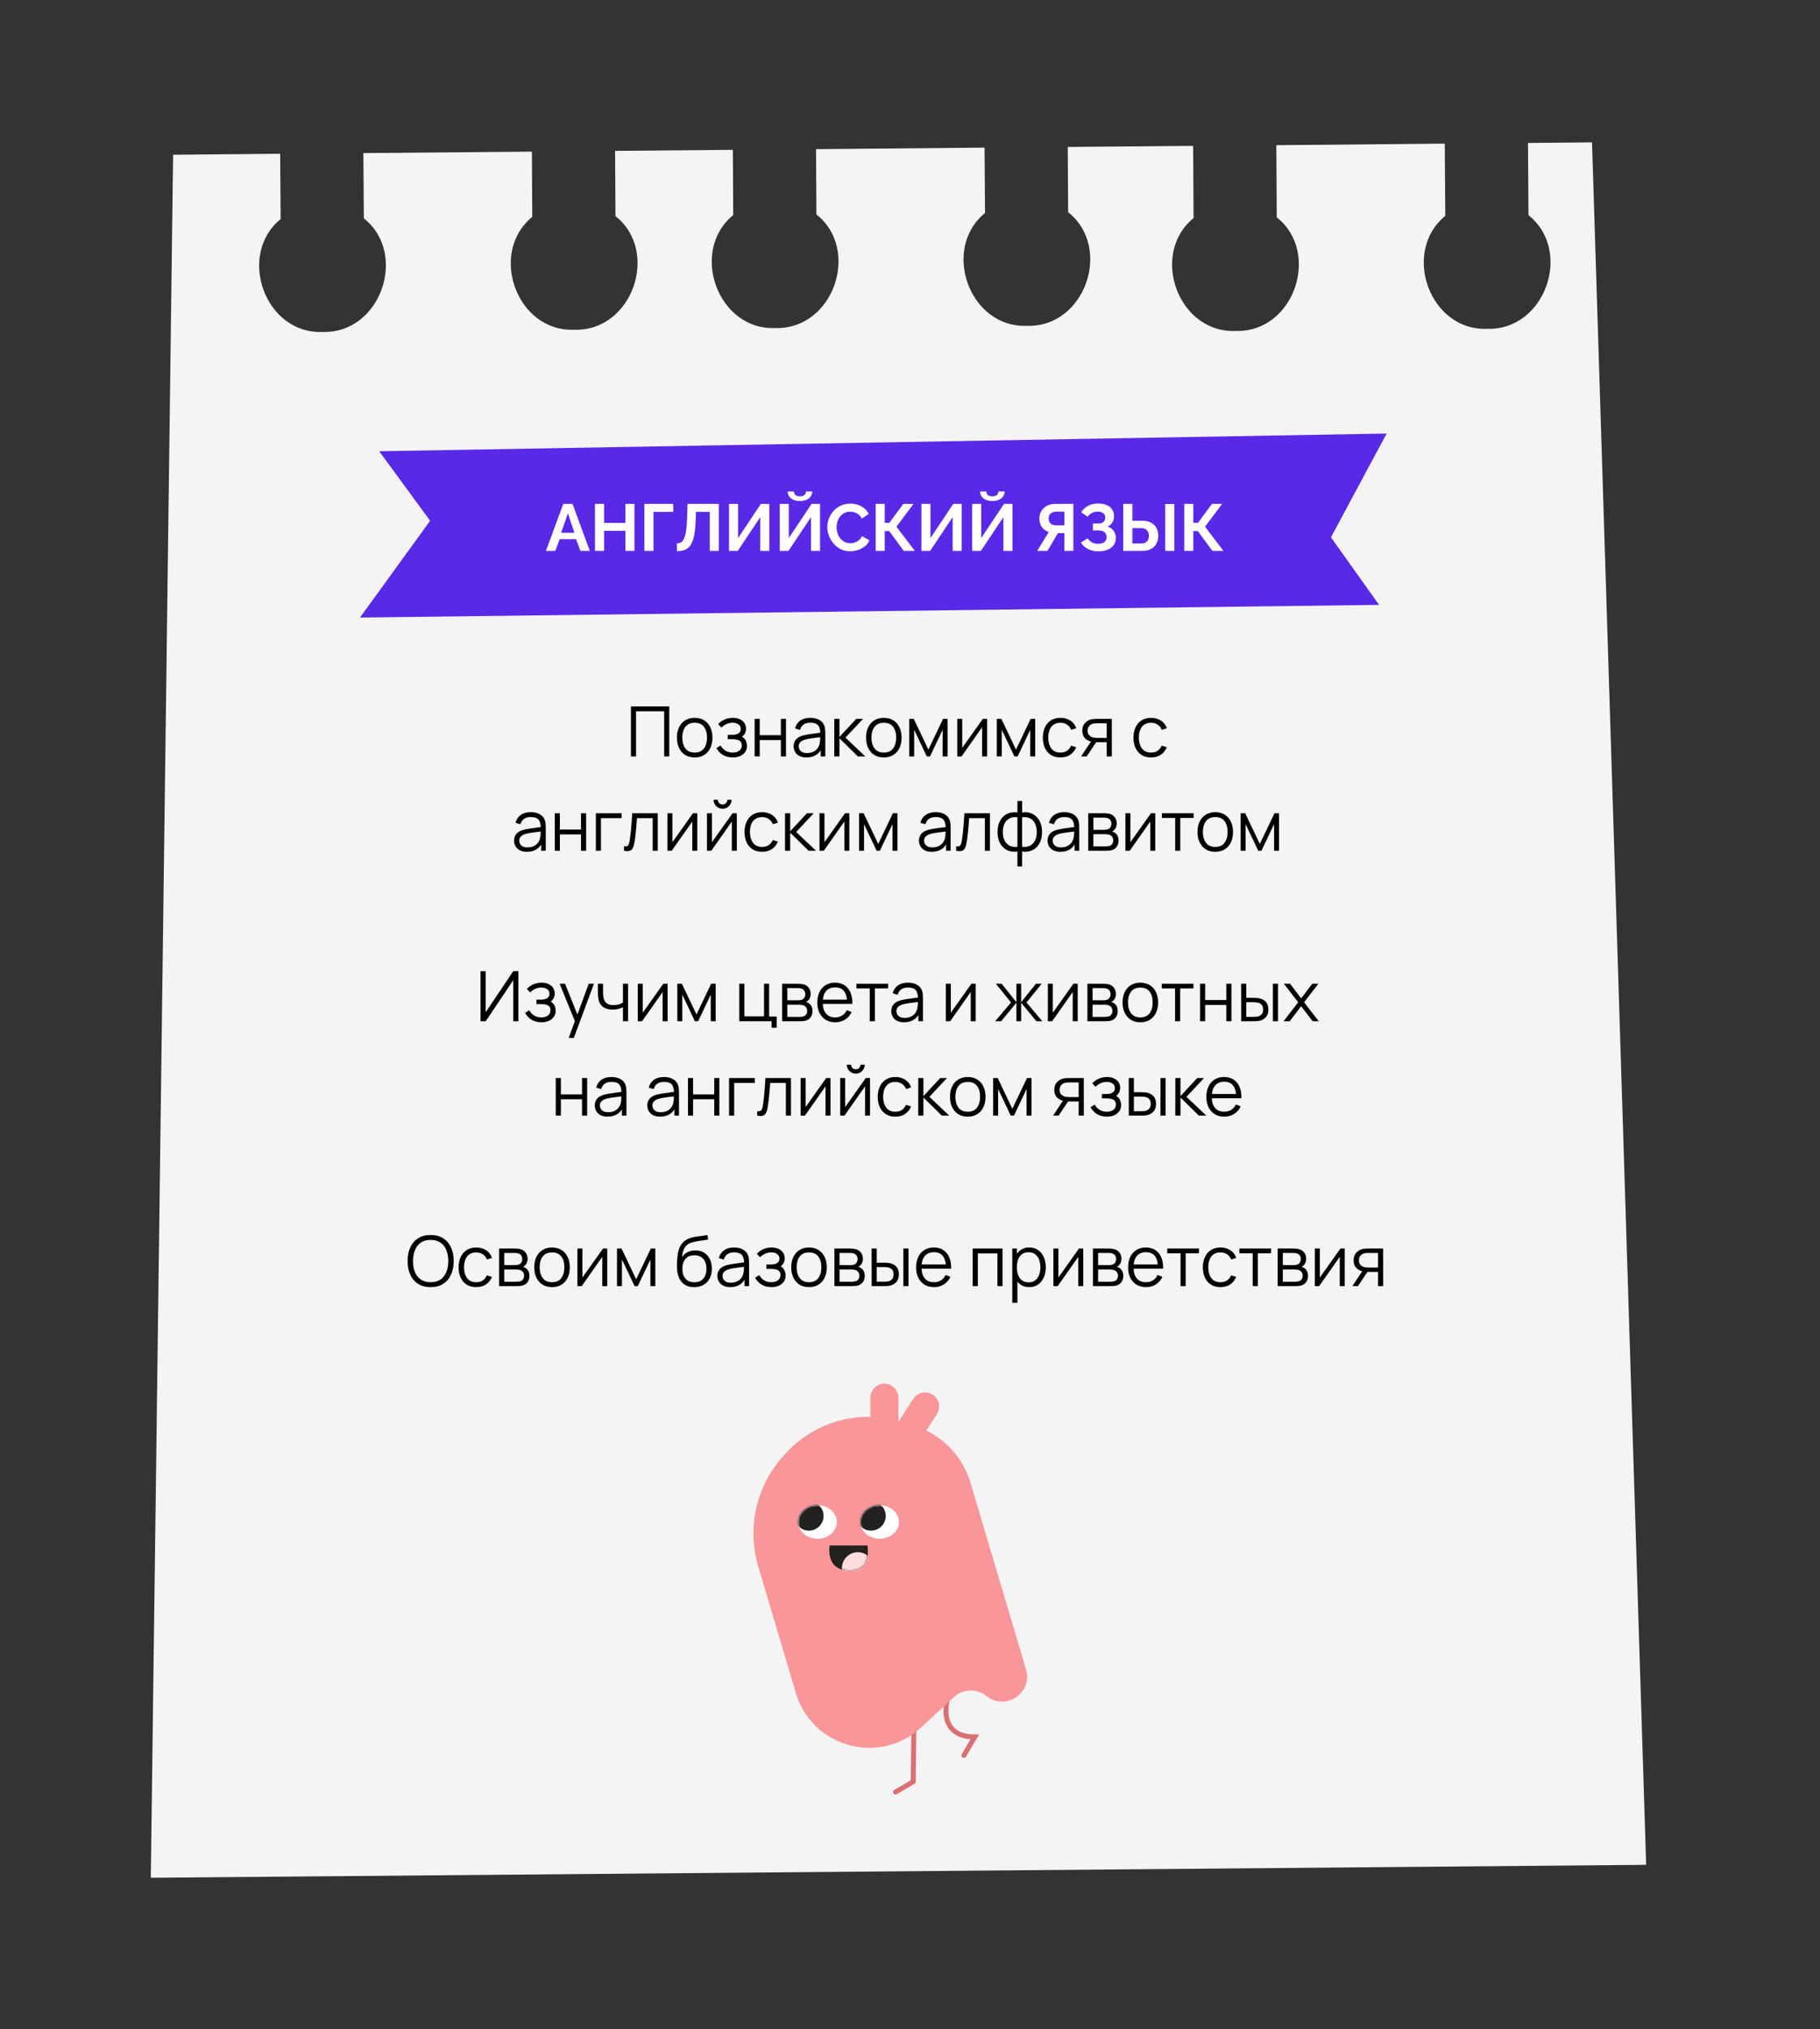
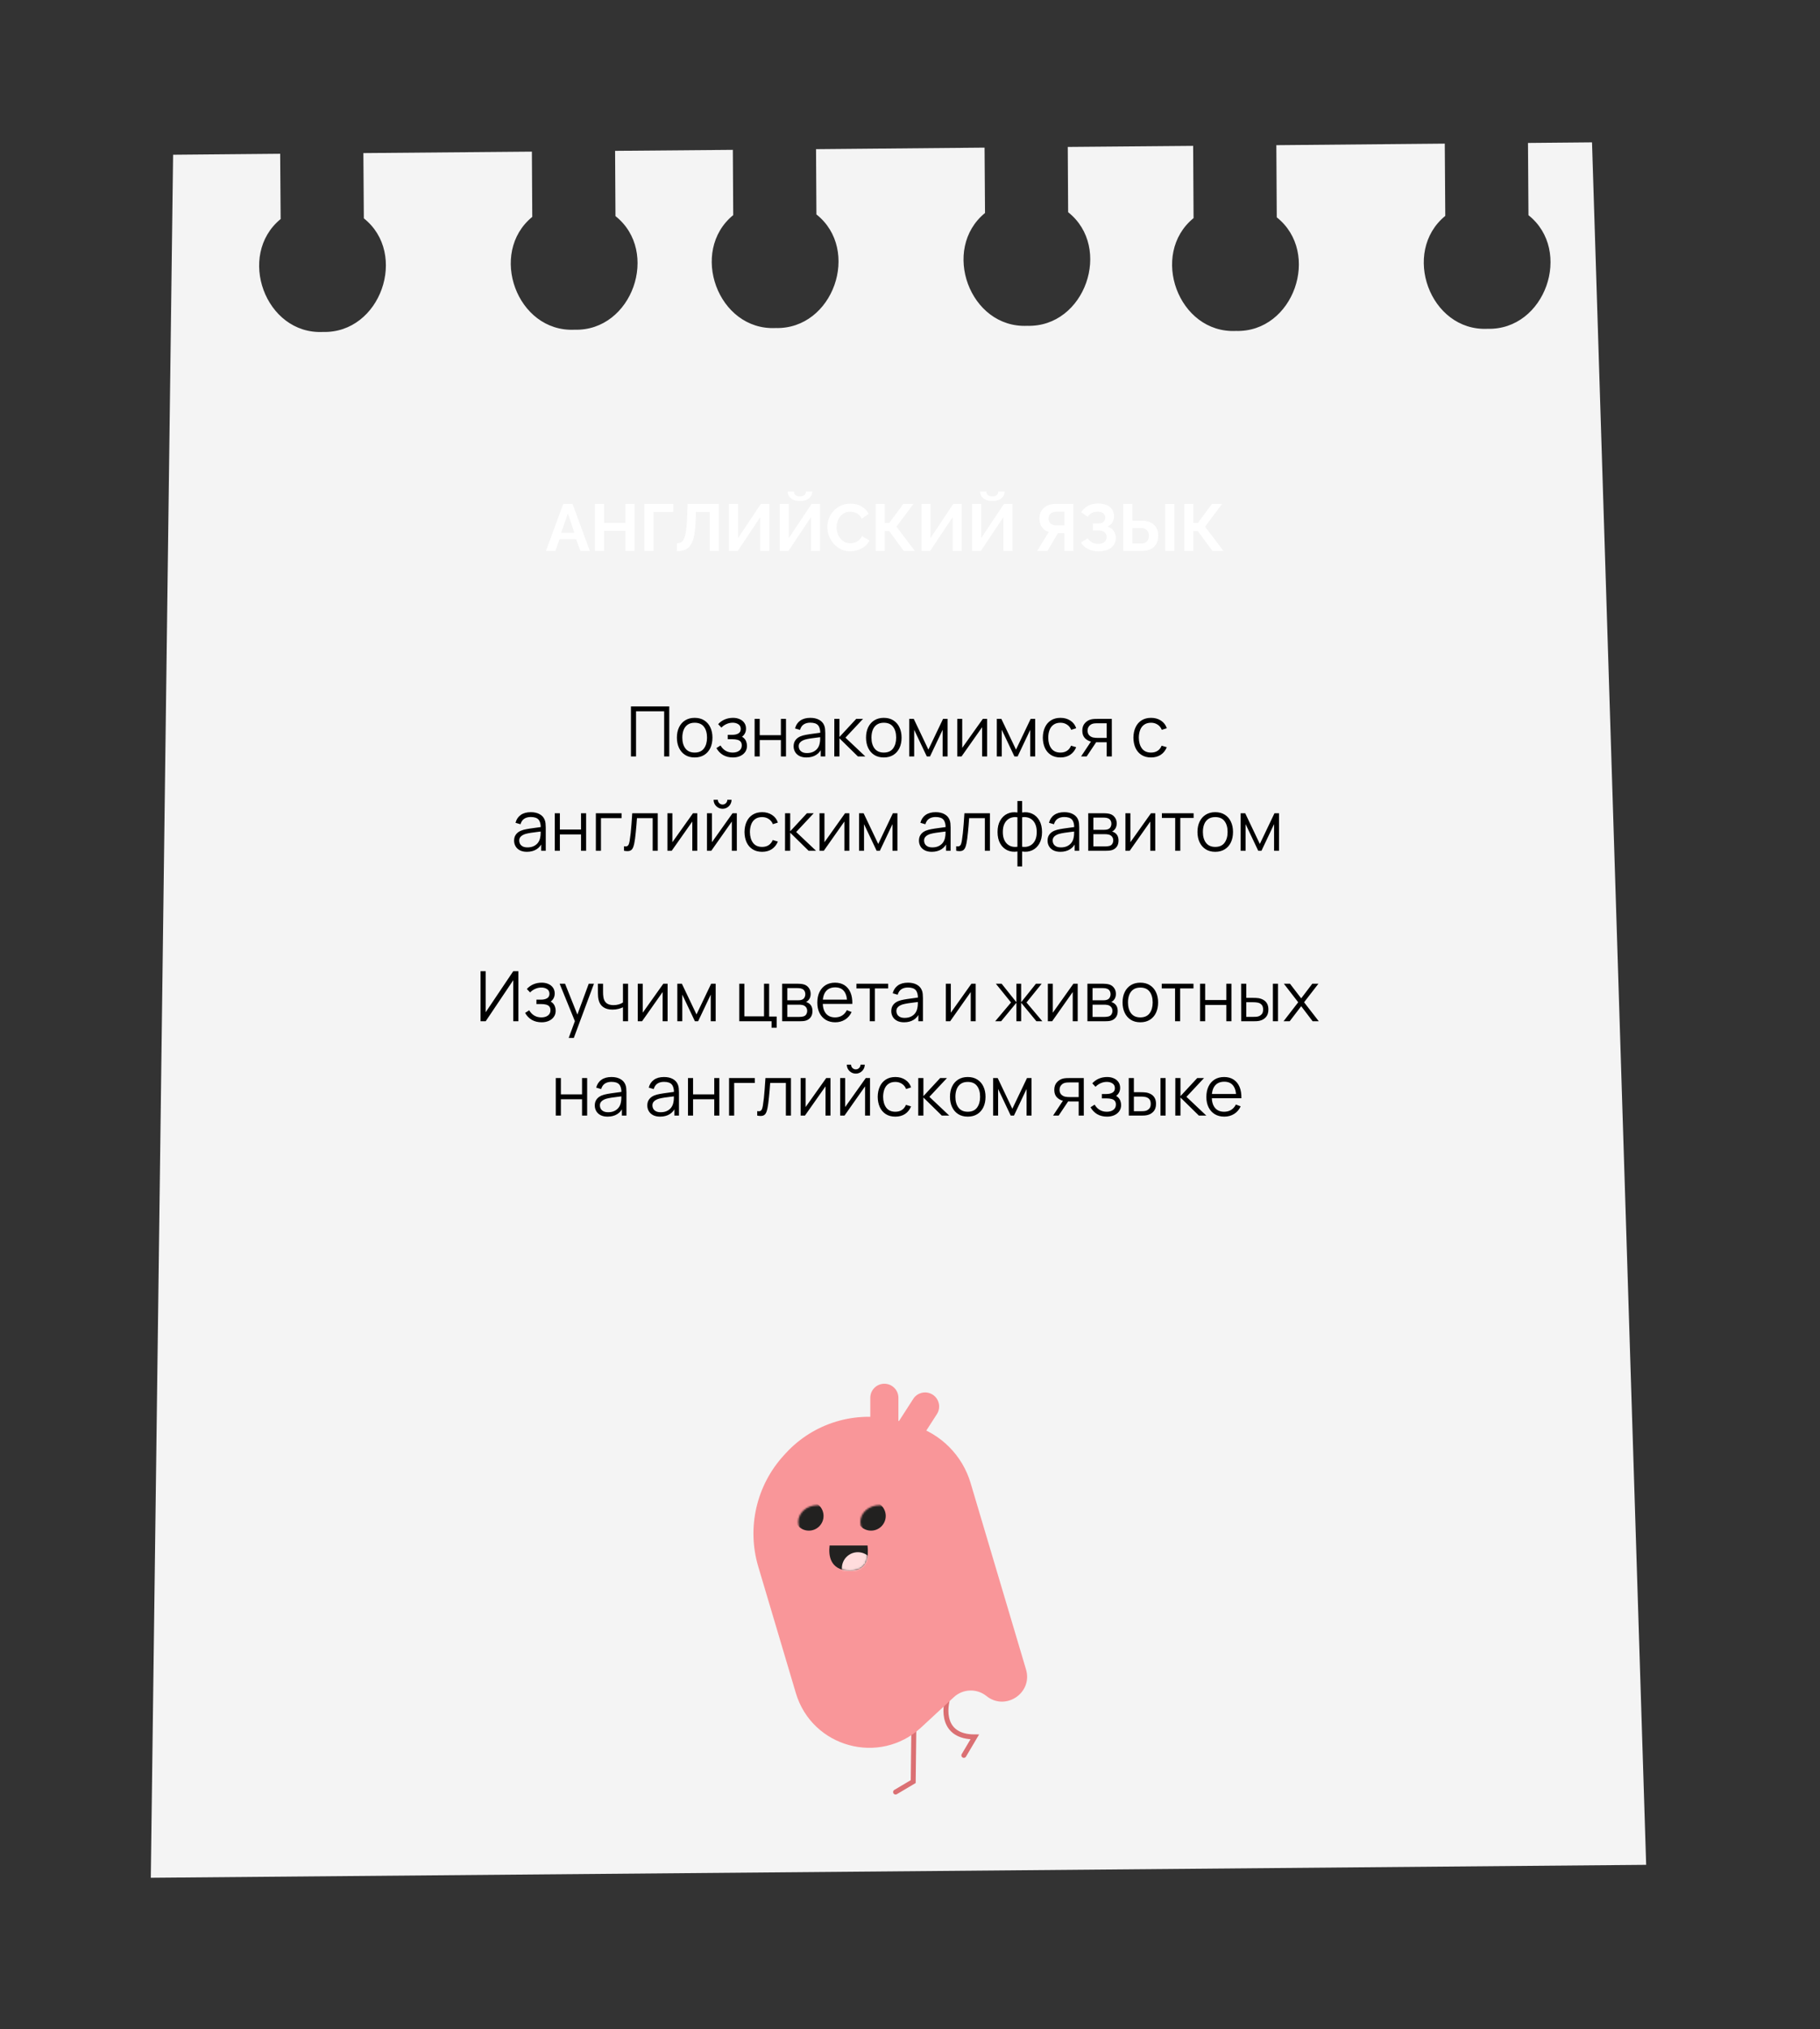
<svg xmlns="http://www.w3.org/2000/svg" width="1100" height="1226" viewBox="0 0 1100 1226" fill="none">
  <rect x="0" y="0" width="1100" height="1226" fill="#333333" stroke="none" />
  <path d="M994.932 1126.66L91.143 1134.47L104.628 93.49L169.338 92.904L169.623 132.335C142.929 154.17 160.263 202.14 195.142 200.555C230.097 201.51 246.838 153.28 219.906 131.918L219.621 92.487L321.47 91.614L321.701 131.039C295.012 152.818 312.347 200.789 347.225 199.204C382.174 200.215 398.977 151.935 371.99 130.566L371.759 91.141L442.926 90.534L443.156 129.959C416.461 151.794 433.851 199.77 468.729 198.185C503.684 199.14 520.426 150.91 493.439 129.542L493.208 90.117L595.064 89.188L595.343 128.675C568.654 150.454 585.989 198.424 620.868 196.839C655.817 197.85 672.564 149.565 645.577 128.196L645.347 88.771L721.135 88.126L721.382 131.775C694.693 153.554 712.083 201.53 746.961 199.945C781.91 200.956 798.652 152.726 771.671 131.302L771.418 87.709L873.218 86.775L873.52 130.429C846.825 152.263 864.16 200.234 899.039 198.649C933.994 199.604 950.735 151.374 923.803 130.012L923.501 86.358L962.205 86.004L994.932 1126.66Z" fill="#F4F4F4" />
  <path d="M381.336 457V426.76H404.499V457H401.412V429.721H384.423V457H381.336ZM419.847 457.63C417.593 457.63 415.668 457.119 414.072 456.097C412.476 455.075 411.251 453.661 410.397 451.855C409.543 450.049 409.116 447.977 409.116 445.639C409.116 443.259 409.55 441.173 410.418 439.381C411.286 437.589 412.518 436.196 414.114 435.202C415.724 434.194 417.635 433.69 419.847 433.69C422.115 433.69 424.047 434.201 425.643 435.223C427.253 436.231 428.478 437.638 429.318 439.444C430.172 441.236 430.599 443.301 430.599 445.639C430.599 448.019 430.172 450.112 429.318 451.918C428.464 453.71 427.232 455.11 425.622 456.118C424.012 457.126 422.087 457.63 419.847 457.63ZM419.847 454.669C422.367 454.669 424.243 453.836 425.475 452.17C426.707 450.49 427.323 448.313 427.323 445.639C427.323 442.895 426.7 440.711 425.454 439.087C424.222 437.463 422.353 436.651 419.847 436.651C418.153 436.651 416.753 437.036 415.647 437.806C414.555 438.562 413.736 439.619 413.19 440.977C412.658 442.321 412.392 443.875 412.392 445.639C412.392 448.369 413.022 450.56 414.282 452.212C415.542 453.85 417.397 454.669 419.847 454.669ZM442.99 457.63C440.708 457.63 438.713 457.133 437.005 456.139C435.311 455.131 433.974 453.738 432.994 451.96L435.472 450.385C436.298 451.785 437.327 452.849 438.559 453.577C439.791 454.305 441.205 454.669 442.801 454.669C444.467 454.669 445.804 454.284 446.812 453.514C447.82 452.744 448.324 451.687 448.324 450.343C448.324 449.419 448.107 448.684 447.673 448.138C447.253 447.592 446.609 447.2 445.741 446.962C444.887 446.724 443.816 446.605 442.528 446.605H439.84V443.959H442.486C444.054 443.959 445.314 443.679 446.266 443.119C447.232 442.545 447.715 441.649 447.715 440.431C447.715 439.143 447.232 438.191 446.266 437.575C445.314 436.945 444.173 436.63 442.843 436.63C441.499 436.63 440.225 436.91 439.021 437.47C437.831 438.016 436.83 438.723 436.018 439.591L434.044 437.512C435.178 436.266 436.501 435.321 438.013 434.677C439.539 434.019 441.226 433.69 443.074 433.69C444.53 433.69 445.846 433.949 447.022 434.467C448.212 434.971 449.15 435.713 449.836 436.693C450.536 437.673 450.886 438.849 450.886 440.221C450.886 441.509 450.571 442.622 449.941 443.56C449.325 444.498 448.45 445.275 447.316 445.891L447.148 444.736C448.128 444.918 448.94 445.31 449.584 445.912C450.228 446.514 450.704 447.235 451.012 448.075C451.32 448.915 451.474 449.769 451.474 450.637C451.474 452.079 451.096 453.325 450.34 454.375C449.598 455.411 448.583 456.216 447.295 456.79C446.021 457.35 444.586 457.63 442.99 457.63ZM456.087 457V434.32H459.174V444.169H471.963V434.32H475.05V457H471.963V447.13H459.174V457H456.087ZM487.411 457.63C485.703 457.63 484.268 457.322 483.106 456.706C481.958 456.09 481.097 455.271 480.523 454.249C479.949 453.227 479.662 452.114 479.662 450.91C479.662 449.678 479.907 448.628 480.397 447.76C480.901 446.878 481.58 446.157 482.434 445.597C483.302 445.037 484.303 444.61 485.437 444.316C486.585 444.036 487.852 443.791 489.238 443.581C490.638 443.357 492.003 443.168 493.333 443.014C494.677 442.846 495.853 442.685 496.861 442.531L495.769 443.203C495.811 440.963 495.377 439.304 494.467 438.226C493.557 437.148 491.975 436.609 489.721 436.609C488.167 436.609 486.851 436.959 485.773 437.659C484.709 438.359 483.96 439.465 483.526 440.977L480.523 440.095C481.041 438.065 482.084 436.49 483.652 435.37C485.22 434.25 487.257 433.69 489.763 433.69C491.835 433.69 493.592 434.082 495.034 434.866C496.49 435.636 497.519 436.756 498.121 438.226C498.401 438.884 498.583 439.619 498.667 440.431C498.751 441.243 498.793 442.069 498.793 442.909V457H496.042V451.309L496.84 451.645C496.07 453.591 494.873 455.075 493.249 456.097C491.625 457.119 489.679 457.63 487.411 457.63ZM487.768 454.963C489.21 454.963 490.47 454.704 491.548 454.186C492.626 453.668 493.494 452.961 494.152 452.065C494.81 451.155 495.237 450.133 495.433 448.999C495.601 448.271 495.692 447.473 495.706 446.605C495.72 445.723 495.727 445.065 495.727 444.631L496.903 445.24C495.853 445.38 494.712 445.52 493.48 445.66C492.262 445.8 491.058 445.961 489.868 446.143C488.692 446.325 487.628 446.542 486.676 446.794C486.032 446.976 485.409 447.235 484.807 447.571C484.205 447.893 483.708 448.327 483.316 448.873C482.938 449.419 482.749 450.098 482.749 450.91C482.749 451.568 482.91 452.205 483.232 452.821C483.568 453.437 484.1 453.948 484.828 454.354C485.57 454.76 486.55 454.963 487.768 454.963ZM504.239 457L504.26 434.32H507.368V445.24L517.49 434.32H521.606L510.98 445.66L522.992 457H518.498L507.368 446.08V457H504.239ZM534.157 457.63C531.903 457.63 529.978 457.119 528.382 456.097C526.786 455.075 525.561 453.661 524.707 451.855C523.853 450.049 523.426 447.977 523.426 445.639C523.426 443.259 523.86 441.173 524.728 439.381C525.596 437.589 526.828 436.196 528.424 435.202C530.034 434.194 531.945 433.69 534.157 433.69C536.425 433.69 538.357 434.201 539.953 435.223C541.563 436.231 542.788 437.638 543.628 439.444C544.482 441.236 544.909 443.301 544.909 445.639C544.909 448.019 544.482 450.112 543.628 451.918C542.774 453.71 541.542 455.11 539.932 456.118C538.322 457.126 536.397 457.63 534.157 457.63ZM534.157 454.669C536.677 454.669 538.553 453.836 539.785 452.17C541.017 450.49 541.633 448.313 541.633 445.639C541.633 442.895 541.01 440.711 539.764 439.087C538.532 437.463 536.663 436.651 534.157 436.651C532.463 436.651 531.063 437.036 529.957 437.806C528.865 438.562 528.046 439.619 527.5 440.977C526.968 442.321 526.702 443.875 526.702 445.639C526.702 448.369 527.332 450.56 528.592 452.212C529.852 453.85 531.707 454.669 534.157 454.669ZM549.521 457V434.32H552.272L561.113 452.884L569.975 434.32H572.705V457H569.723V440.914L562.1 457H560.147L552.524 440.914V457H549.521ZM596.599 434.32V457H593.596V439.339L581.164 457H578.56V434.32H581.563V451.834L594.016 434.32H596.599ZM602.472 457V434.32H605.223L614.064 452.884L622.926 434.32H625.656V457H622.674V440.914L615.051 457H613.098L605.475 440.914V457H602.472ZM640.94 457.63C638.658 457.63 636.726 457.119 635.144 456.097C633.562 455.075 632.358 453.668 631.532 451.876C630.72 450.07 630.3 447.998 630.272 445.66C630.3 443.28 630.734 441.194 631.574 439.402C632.414 437.596 633.625 436.196 635.207 435.202C636.789 434.194 638.707 433.69 640.961 433.69C643.257 433.69 645.252 434.25 646.946 435.37C648.654 436.49 649.823 438.023 650.453 439.969L647.429 440.935C646.897 439.577 646.05 438.527 644.888 437.785C643.74 437.029 642.424 436.651 640.94 436.651C639.274 436.651 637.895 437.036 636.803 437.806C635.711 438.562 634.899 439.619 634.367 440.977C633.835 442.335 633.562 443.896 633.548 445.66C633.576 448.376 634.206 450.56 635.438 452.212C636.67 453.85 638.504 454.669 640.94 454.669C642.48 454.669 643.789 454.319 644.867 453.619C645.959 452.905 646.785 451.869 647.345 450.511L650.453 451.435C649.613 453.451 648.381 454.991 646.757 456.055C645.133 457.105 643.194 457.63 640.94 457.63ZM668.882 457V448.453H663.59C662.974 448.453 662.337 448.432 661.679 448.39C661.035 448.334 660.433 448.257 659.873 448.159C658.277 447.851 656.919 447.151 655.799 446.059C654.693 444.953 654.14 443.427 654.14 441.481C654.14 439.577 654.658 438.051 655.694 436.903C656.73 435.741 657.983 434.985 659.453 434.635C660.125 434.481 660.804 434.39 661.49 434.362C662.19 434.334 662.792 434.32 663.296 434.32H671.969L671.99 457H668.882ZM653.405 457L659.726 447.487H663.149L656.786 457H653.405ZM663.422 445.807H668.882V436.966H663.422C663.086 436.966 662.617 436.98 662.015 437.008C661.413 437.036 660.846 437.127 660.314 437.281C659.852 437.421 659.39 437.666 658.928 438.016C658.48 438.352 658.102 438.807 657.794 439.381C657.486 439.941 657.332 440.627 657.332 441.439C657.332 442.573 657.64 443.483 658.256 444.169C658.886 444.841 659.67 445.303 660.608 445.555C661.112 445.667 661.616 445.737 662.12 445.765C662.624 445.793 663.058 445.807 663.422 445.807ZM695.696 457.63C693.414 457.63 691.482 457.119 689.9 456.097C688.318 455.075 687.114 453.668 686.288 451.876C685.476 450.07 685.056 447.998 685.028 445.66C685.056 443.28 685.49 441.194 686.33 439.402C687.17 437.596 688.381 436.196 689.963 435.202C691.545 434.194 693.463 433.69 695.717 433.69C698.013 433.69 700.008 434.25 701.702 435.37C703.41 436.49 704.579 438.023 705.209 439.969L702.185 440.935C701.653 439.577 700.806 438.527 699.644 437.785C698.496 437.029 697.18 436.651 695.696 436.651C694.03 436.651 692.651 437.036 691.559 437.806C690.467 438.562 689.655 439.619 689.123 440.977C688.591 442.335 688.318 443.896 688.304 445.66C688.332 448.376 688.962 450.56 690.194 452.212C691.426 453.85 693.26 454.669 695.696 454.669C697.236 454.669 698.545 454.319 699.623 453.619C700.715 452.905 701.541 451.869 702.101 450.511L705.209 451.435C704.369 453.451 703.137 454.991 701.513 456.055C699.889 457.105 697.95 457.63 695.696 457.63ZM318.468 514.63C316.76 514.63 315.325 514.322 314.163 513.706C313.015 513.09 312.154 512.271 311.58 511.249C311.006 510.227 310.719 509.114 310.719 507.91C310.719 506.678 310.964 505.628 311.454 504.76C311.958 503.878 312.637 503.157 313.491 502.597C314.359 502.037 315.36 501.61 316.494 501.316C317.642 501.036 318.909 500.791 320.295 500.581C321.695 500.357 323.06 500.168 324.39 500.014C325.734 499.846 326.91 499.685 327.918 499.531L326.826 500.203C326.868 497.963 326.434 496.304 325.524 495.226C324.614 494.148 323.032 493.609 320.778 493.609C319.224 493.609 317.908 493.959 316.83 494.659C315.766 495.359 315.017 496.465 314.583 497.977L311.58 497.095C312.098 495.065 313.141 493.49 314.709 492.37C316.277 491.25 318.314 490.69 320.82 490.69C322.892 490.69 324.649 491.082 326.091 491.866C327.547 492.636 328.576 493.756 329.178 495.226C329.458 495.884 329.64 496.619 329.724 497.431C329.808 498.243 329.85 499.069 329.85 499.909V514H327.099V508.309L327.897 508.645C327.127 510.591 325.93 512.075 324.306 513.097C322.682 514.119 320.736 514.63 318.468 514.63ZM318.825 511.963C320.267 511.963 321.527 511.704 322.605 511.186C323.683 510.668 324.551 509.961 325.209 509.065C325.867 508.155 326.294 507.133 326.49 505.999C326.658 505.271 326.749 504.473 326.763 503.605C326.777 502.723 326.784 502.065 326.784 501.631L327.96 502.24C326.91 502.38 325.769 502.52 324.537 502.66C323.319 502.8 322.115 502.961 320.925 503.143C319.749 503.325 318.685 503.542 317.733 503.794C317.089 503.976 316.466 504.235 315.864 504.571C315.262 504.893 314.765 505.327 314.373 505.873C313.995 506.419 313.806 507.098 313.806 507.91C313.806 508.568 313.967 509.205 314.289 509.821C314.625 510.437 315.157 510.948 315.885 511.354C316.627 511.76 317.607 511.963 318.825 511.963ZM335.296 514V491.32H338.383V501.169H351.172V491.32H354.259V514H351.172V504.13H338.383V514H335.296ZM360.131 514V491.32H375.671V494.281H363.218V514H360.131ZM377.145 514V511.291C377.985 511.445 378.622 511.41 379.056 511.186C379.504 510.948 379.833 510.556 380.043 510.01C380.253 509.45 380.428 508.757 380.568 507.931C380.792 506.559 380.995 505.047 381.177 503.395C381.359 501.743 381.52 499.923 381.66 497.935C381.814 495.933 381.968 493.728 382.122 491.32H397.536V514H394.47V494.281H384.978C384.88 495.765 384.768 497.242 384.642 498.712C384.516 500.182 384.383 501.596 384.243 502.954C384.117 504.298 383.977 505.537 383.823 506.671C383.669 507.805 383.508 508.785 383.34 509.611C383.088 510.857 382.752 511.851 382.332 512.593C381.926 513.335 381.317 513.825 380.505 514.063C379.693 514.301 378.573 514.28 377.145 514ZM421.421 491.32V514H418.418V496.339L405.986 514H403.382V491.32H406.385V508.834L418.838 491.32H421.421ZM436.723 488.632C435.729 488.632 434.819 488.387 433.993 487.897C433.167 487.407 432.509 486.756 432.019 485.944C431.543 485.118 431.305 484.208 431.305 483.214H433.867C433.867 483.998 434.147 484.67 434.707 485.23C435.267 485.79 435.939 486.07 436.723 486.07C437.521 486.07 438.193 485.79 438.739 485.23C439.299 484.67 439.579 483.998 439.579 483.214H442.141C442.141 484.208 441.896 485.118 441.406 485.944C440.93 486.756 440.279 487.407 439.453 487.897C438.627 488.387 437.717 488.632 436.723 488.632ZM445.333 491.32V514H442.33V496.339L429.898 514H427.294V491.32H430.297V508.834L442.75 491.32H445.333ZM460.635 514.63C458.353 514.63 456.421 514.119 454.839 513.097C453.257 512.075 452.053 510.668 451.227 508.876C450.415 507.07 449.995 504.998 449.967 502.66C449.995 500.28 450.429 498.194 451.269 496.402C452.109 494.596 453.32 493.196 454.902 492.202C456.484 491.194 458.402 490.69 460.656 490.69C462.952 490.69 464.947 491.25 466.641 492.37C468.349 493.49 469.518 495.023 470.148 496.969L467.124 497.935C466.592 496.577 465.745 495.527 464.583 494.785C463.435 494.029 462.119 493.651 460.635 493.651C458.969 493.651 457.59 494.036 456.498 494.806C455.406 495.562 454.594 496.619 454.062 497.977C453.53 499.335 453.257 500.896 453.243 502.66C453.271 505.376 453.901 507.56 455.133 509.212C456.365 510.85 458.199 511.669 460.635 511.669C462.175 511.669 463.484 511.319 464.562 510.619C465.654 509.905 466.48 508.869 467.04 507.511L470.148 508.435C469.308 510.451 468.076 511.991 466.452 513.055C464.828 514.105 462.889 514.63 460.635 514.63ZM474.462 514L474.483 491.32H477.591V502.24L487.713 491.32H491.829L481.203 502.66L493.215 514H488.721L477.591 503.08V514H474.462ZM513.337 491.32V514H510.334V496.339L497.902 514H495.298V491.32H498.301V508.834L510.754 491.32H513.337ZM519.21 514V491.32H521.961L530.802 509.884L539.664 491.32H542.394V514H539.412V497.914L531.789 514H529.836L522.213 497.914V514H519.21ZM563.167 514.63C561.459 514.63 560.024 514.322 558.862 513.706C557.714 513.09 556.853 512.271 556.279 511.249C555.705 510.227 555.418 509.114 555.418 507.91C555.418 506.678 555.663 505.628 556.153 504.76C556.657 503.878 557.336 503.157 558.19 502.597C559.058 502.037 560.059 501.61 561.193 501.316C562.341 501.036 563.608 500.791 564.994 500.581C566.394 500.357 567.759 500.168 569.089 500.014C570.433 499.846 571.609 499.685 572.617 499.531L571.525 500.203C571.567 497.963 571.133 496.304 570.223 495.226C569.313 494.148 567.731 493.609 565.477 493.609C563.923 493.609 562.607 493.959 561.529 494.659C560.465 495.359 559.716 496.465 559.282 497.977L556.279 497.095C556.797 495.065 557.84 493.49 559.408 492.37C560.976 491.25 563.013 490.69 565.519 490.69C567.591 490.69 569.348 491.082 570.79 491.866C572.246 492.636 573.275 493.756 573.877 495.226C574.157 495.884 574.339 496.619 574.423 497.431C574.507 498.243 574.549 499.069 574.549 499.909V514H571.798V508.309L572.596 508.645C571.826 510.591 570.629 512.075 569.005 513.097C567.381 514.119 565.435 514.63 563.167 514.63ZM563.524 511.963C564.966 511.963 566.226 511.704 567.304 511.186C568.382 510.668 569.25 509.961 569.908 509.065C570.566 508.155 570.993 507.133 571.189 505.999C571.357 505.271 571.448 504.473 571.462 503.605C571.476 502.723 571.483 502.065 571.483 501.631L572.659 502.24C571.609 502.38 570.468 502.52 569.236 502.66C568.018 502.8 566.814 502.961 565.624 503.143C564.448 503.325 563.384 503.542 562.432 503.794C561.788 503.976 561.165 504.235 560.563 504.571C559.961 504.893 559.464 505.327 559.072 505.873C558.694 506.419 558.505 507.098 558.505 507.91C558.505 508.568 558.666 509.205 558.988 509.821C559.324 510.437 559.856 510.948 560.584 511.354C561.326 511.76 562.306 511.963 563.524 511.963ZM577.916 514V511.291C578.756 511.445 579.393 511.41 579.827 511.186C580.275 510.948 580.604 510.556 580.814 510.01C581.024 509.45 581.199 508.757 581.339 507.931C581.563 506.559 581.766 505.047 581.948 503.395C582.13 501.743 582.291 499.923 582.431 497.935C582.585 495.933 582.739 493.728 582.893 491.32H598.307V514H595.241V494.281H585.749C585.651 495.765 585.539 497.242 585.413 498.712C585.287 500.182 585.154 501.596 585.014 502.954C584.888 504.298 584.748 505.537 584.594 506.671C584.44 507.805 584.279 508.785 584.111 509.611C583.859 510.857 583.523 511.851 583.103 512.593C582.697 513.335 582.088 513.825 581.276 514.063C580.464 514.301 579.344 514.28 577.916 514ZM614.926 523.45V514.441C612.714 514.791 610.698 514.553 608.878 513.727C607.058 512.887 605.609 511.529 604.531 509.653C603.453 507.777 602.914 505.453 602.914 502.681C602.914 499.909 603.453 497.585 604.531 495.709C605.609 493.819 607.058 492.454 608.878 491.614C610.698 490.774 612.714 490.529 614.926 490.879V483.928H617.782V490.879C619.994 490.529 622.01 490.774 623.83 491.614C625.65 492.454 627.099 493.819 628.177 495.709C629.255 497.585 629.794 499.909 629.794 502.681C629.794 505.453 629.255 507.777 628.177 509.653C627.099 511.529 625.65 512.887 623.83 513.727C622.01 514.553 619.994 514.791 617.782 514.441V523.45H614.926ZM614.926 511.564V493.777C613.792 493.581 612.7 493.616 611.65 493.882C610.6 494.134 609.655 494.631 608.815 495.373C607.975 496.101 607.31 497.074 606.82 498.292C606.344 499.496 606.106 500.959 606.106 502.681C606.106 504.403 606.351 505.873 606.841 507.091C607.331 508.295 607.996 509.261 608.836 509.989C609.676 510.717 610.621 511.207 611.671 511.459C612.721 511.711 613.806 511.746 614.926 511.564ZM617.782 511.564C618.902 511.746 619.987 511.711 621.037 511.459C622.087 511.207 623.032 510.724 623.872 510.01C624.712 509.282 625.377 508.316 625.867 507.112C626.357 505.894 626.602 504.417 626.602 502.681C626.602 500.945 626.357 499.475 625.867 498.271C625.391 497.053 624.733 496.08 623.893 495.352C623.053 494.624 622.108 494.134 621.058 493.882C620.008 493.616 618.916 493.581 617.782 493.777V511.564ZM640.892 514.63C639.184 514.63 637.749 514.322 636.587 513.706C635.439 513.09 634.578 512.271 634.004 511.249C633.43 510.227 633.143 509.114 633.143 507.91C633.143 506.678 633.388 505.628 633.878 504.76C634.382 503.878 635.061 503.157 635.915 502.597C636.783 502.037 637.784 501.61 638.918 501.316C640.066 501.036 641.333 500.791 642.719 500.581C644.119 500.357 645.484 500.168 646.814 500.014C648.158 499.846 649.334 499.685 650.342 499.531L649.25 500.203C649.292 497.963 648.858 496.304 647.948 495.226C647.038 494.148 645.456 493.609 643.202 493.609C641.648 493.609 640.332 493.959 639.254 494.659C638.19 495.359 637.441 496.465 637.007 497.977L634.004 497.095C634.522 495.065 635.565 493.49 637.133 492.37C638.701 491.25 640.738 490.69 643.244 490.69C645.316 490.69 647.073 491.082 648.515 491.866C649.971 492.636 651 493.756 651.602 495.226C651.882 495.884 652.064 496.619 652.148 497.431C652.232 498.243 652.274 499.069 652.274 499.909V514H649.523V508.309L650.321 508.645C649.551 510.591 648.354 512.075 646.73 513.097C645.106 514.119 643.16 514.63 640.892 514.63ZM641.249 511.963C642.691 511.963 643.951 511.704 645.029 511.186C646.107 510.668 646.975 509.961 647.633 509.065C648.291 508.155 648.718 507.133 648.914 505.999C649.082 505.271 649.173 504.473 649.187 503.605C649.201 502.723 649.208 502.065 649.208 501.631L650.384 502.24C649.334 502.38 648.193 502.52 646.961 502.66C645.743 502.8 644.539 502.961 643.349 503.143C642.173 503.325 641.109 503.542 640.157 503.794C639.513 503.976 638.89 504.235 638.288 504.571C637.686 504.893 637.189 505.327 636.797 505.873C636.419 506.419 636.23 507.098 636.23 507.91C636.23 508.568 636.391 509.205 636.713 509.821C637.049 510.437 637.581 510.948 638.309 511.354C639.051 511.76 640.031 511.963 641.249 511.963ZM657.72 514V491.32H667.065C667.541 491.32 668.115 491.348 668.787 491.404C669.473 491.46 670.11 491.565 670.698 491.719C671.972 492.055 672.994 492.741 673.764 493.777C674.548 494.813 674.94 496.059 674.94 497.515C674.94 498.327 674.814 499.055 674.562 499.699C674.324 500.329 673.981 500.875 673.533 501.337C673.323 501.575 673.092 501.785 672.84 501.967C672.588 502.135 672.343 502.275 672.105 502.387C672.553 502.471 673.036 502.667 673.554 502.975C674.366 503.451 674.982 504.095 675.402 504.907C675.822 505.705 676.032 506.678 676.032 507.826C676.032 509.38 675.661 510.647 674.919 511.627C674.177 512.607 673.183 513.279 671.937 513.643C671.377 513.797 670.768 513.895 670.11 513.937C669.466 513.979 668.857 514 668.283 514H657.72ZM660.828 511.375H668.136C668.43 511.375 668.801 511.354 669.249 511.312C669.697 511.256 670.096 511.186 670.446 511.102C671.272 510.892 671.874 510.472 672.252 509.842C672.644 509.198 672.84 508.498 672.84 507.742C672.84 506.748 672.546 505.936 671.958 505.306C671.384 504.662 670.614 504.27 669.648 504.13C669.326 504.06 668.99 504.018 668.64 504.004C668.29 503.99 667.975 503.983 667.695 503.983H660.828V511.375ZM660.828 501.337H667.17C667.534 501.337 667.94 501.316 668.388 501.274C668.85 501.218 669.249 501.127 669.585 501.001C670.313 500.749 670.845 500.315 671.181 499.699C671.531 499.083 671.706 498.411 671.706 497.683C671.706 496.885 671.517 496.185 671.139 495.583C670.775 494.981 670.222 494.561 669.48 494.323C668.976 494.141 668.43 494.036 667.842 494.008C667.268 493.98 666.904 493.966 666.75 493.966H660.828V501.337ZM698.235 491.32V514H695.232V496.339L682.8 514H680.196V491.32H683.199V508.834L695.652 491.32H698.235ZM710.282 514V494.176H702.239V491.32H721.412V494.176H713.369V514H710.282ZM734.477 514.63C732.223 514.63 730.298 514.119 728.702 513.097C727.106 512.075 725.881 510.661 725.027 508.855C724.173 507.049 723.746 504.977 723.746 502.639C723.746 500.259 724.18 498.173 725.048 496.381C725.916 494.589 727.148 493.196 728.744 492.202C730.354 491.194 732.265 490.69 734.477 490.69C736.745 490.69 738.677 491.201 740.273 492.223C741.883 493.231 743.108 494.638 743.948 496.444C744.802 498.236 745.229 500.301 745.229 502.639C745.229 505.019 744.802 507.112 743.948 508.918C743.094 510.71 741.862 512.11 740.252 513.118C738.642 514.126 736.717 514.63 734.477 514.63ZM734.477 511.669C736.997 511.669 738.873 510.836 740.105 509.17C741.337 507.49 741.953 505.313 741.953 502.639C741.953 499.895 741.33 497.711 740.084 496.087C738.852 494.463 736.983 493.651 734.477 493.651C732.783 493.651 731.383 494.036 730.277 494.806C729.185 495.562 728.366 496.619 727.82 497.977C727.288 499.321 727.022 500.875 727.022 502.639C727.022 505.369 727.652 507.56 728.912 509.212C730.172 510.85 732.027 511.669 734.477 511.669ZM749.841 514V491.32H752.592L761.433 509.884L770.295 491.32H773.025V514H770.043V497.914L762.42 514H760.467L752.844 497.914V514H749.841Z" fill="black" />
  <path d="M313.315 617H310.207V592.199L293.554 617H290.446V586.76H293.554V611.54L310.207 586.76H313.315V617ZM327.367 617.63C325.085 617.63 323.09 617.133 321.382 616.139C319.688 615.131 318.351 613.738 317.371 611.96L319.849 610.385C320.675 611.785 321.704 612.849 322.936 613.577C324.168 614.305 325.582 614.669 327.178 614.669C328.844 614.669 330.181 614.284 331.189 613.514C332.197 612.744 332.701 611.687 332.701 610.343C332.701 609.419 332.484 608.684 332.05 608.138C331.63 607.592 330.986 607.2 330.118 606.962C329.264 606.724 328.193 606.605 326.905 606.605H324.217V603.959H326.863C328.431 603.959 329.691 603.679 330.643 603.119C331.609 602.545 332.092 601.649 332.092 600.431C332.092 599.143 331.609 598.191 330.643 597.575C329.691 596.945 328.55 596.63 327.22 596.63C325.876 596.63 324.602 596.91 323.398 597.47C322.208 598.016 321.207 598.723 320.395 599.591L318.421 597.512C319.555 596.266 320.878 595.321 322.39 594.677C323.916 594.019 325.603 593.69 327.451 593.69C328.907 593.69 330.223 593.949 331.399 594.467C332.589 594.971 333.527 595.713 334.213 596.693C334.913 597.673 335.263 598.849 335.263 600.221C335.263 601.509 334.948 602.622 334.318 603.56C333.702 604.498 332.827 605.275 331.693 605.891L331.525 604.736C332.505 604.918 333.317 605.31 333.961 605.912C334.605 606.514 335.081 607.235 335.389 608.075C335.697 608.915 335.851 609.769 335.851 610.637C335.851 612.079 335.473 613.325 334.717 614.375C333.975 615.411 332.96 616.216 331.672 616.79C330.398 617.35 328.963 617.63 327.367 617.63ZM343.719 627.08L348.108 615.173L348.171 618.701L338.238 594.32H341.514L349.662 614.711H348.318L355.836 594.32H358.986L346.806 627.08H343.719ZM376.514 617V608.558C375.758 608.936 374.827 609.265 373.721 609.545C372.615 609.825 371.425 609.965 370.151 609.965C367.855 609.965 365.993 609.454 364.565 608.432C363.137 607.41 362.206 605.933 361.772 604.001C361.632 603.427 361.534 602.818 361.478 602.174C361.436 601.53 361.408 600.949 361.394 600.431C361.38 599.913 361.373 599.542 361.373 599.318V594.32H364.481V599.318C364.481 599.78 364.495 600.305 364.523 600.893C364.551 601.481 364.614 602.055 364.712 602.615C364.992 604.141 365.622 605.296 366.602 606.08C367.596 606.864 368.989 607.256 370.781 607.256C371.901 607.256 372.958 607.116 373.952 606.836C374.96 606.542 375.814 606.15 376.514 605.66V594.32H379.601V617H376.514ZM403.497 594.32V617H400.494V599.339L388.062 617H385.458V594.32H388.461V611.834L400.914 594.32H403.497ZM409.37 617V594.32H412.121L420.962 612.884L429.824 594.32H432.554V617H429.572V600.914L421.949 617H419.996L412.373 600.914V617H409.37ZM466.326 620.927V617H446.817V594.32H449.904V614.039H461.769V594.32H464.856V614.144H469.413V620.927H466.326ZM472.739 617V594.32H482.084C482.56 594.32 483.134 594.348 483.806 594.404C484.492 594.46 485.129 594.565 485.717 594.719C486.991 595.055 488.013 595.741 488.783 596.777C489.567 597.813 489.959 599.059 489.959 600.515C489.959 601.327 489.833 602.055 489.581 602.699C489.343 603.329 489 603.875 488.552 604.337C488.342 604.575 488.111 604.785 487.859 604.967C487.607 605.135 487.362 605.275 487.124 605.387C487.572 605.471 488.055 605.667 488.573 605.975C489.385 606.451 490.001 607.095 490.421 607.907C490.841 608.705 491.051 609.678 491.051 610.826C491.051 612.38 490.68 613.647 489.938 614.627C489.196 615.607 488.202 616.279 486.956 616.643C486.396 616.797 485.787 616.895 485.129 616.937C484.485 616.979 483.876 617 483.302 617H472.739ZM475.847 614.375H483.155C483.449 614.375 483.82 614.354 484.268 614.312C484.716 614.256 485.115 614.186 485.465 614.102C486.291 613.892 486.893 613.472 487.271 612.842C487.663 612.198 487.859 611.498 487.859 610.742C487.859 609.748 487.565 608.936 486.977 608.306C486.403 607.662 485.633 607.27 484.667 607.13C484.345 607.06 484.009 607.018 483.659 607.004C483.309 606.99 482.994 606.983 482.714 606.983H475.847V614.375ZM475.847 604.337H482.189C482.553 604.337 482.959 604.316 483.407 604.274C483.869 604.218 484.268 604.127 484.604 604.001C485.332 603.749 485.864 603.315 486.2 602.699C486.55 602.083 486.725 601.411 486.725 600.683C486.725 599.885 486.536 599.185 486.158 598.583C485.794 597.981 485.241 597.561 484.499 597.323C483.995 597.141 483.449 597.036 482.861 597.008C482.287 596.98 481.923 596.966 481.769 596.966H475.847V604.337ZM504.834 617.63C502.622 617.63 500.704 617.14 499.08 616.16C497.47 615.18 496.217 613.801 495.321 612.023C494.425 610.245 493.977 608.159 493.977 605.765C493.977 603.287 494.418 601.145 495.3 599.339C496.182 597.533 497.421 596.14 499.017 595.16C500.627 594.18 502.524 593.69 504.708 593.69C506.948 593.69 508.859 594.208 510.441 595.244C512.023 596.266 513.22 597.736 514.032 599.654C514.844 601.572 515.215 603.861 515.145 606.521H511.995V605.429C511.939 602.489 511.302 600.27 510.084 598.772C508.88 597.274 507.116 596.525 504.792 596.525C502.356 596.525 500.487 597.316 499.185 598.898C497.897 600.48 497.253 602.734 497.253 605.66C497.253 608.516 497.897 610.735 499.185 612.317C500.487 613.885 502.328 614.669 504.708 614.669C506.332 614.669 507.746 614.298 508.95 613.556C510.168 612.8 511.127 611.715 511.827 610.301L514.704 611.414C513.808 613.388 512.485 614.921 510.735 616.013C508.999 617.091 507.032 617.63 504.834 617.63ZM496.161 606.521V603.938H513.486V606.521H496.161ZM525.671 617V597.176H517.628V594.32H536.801V597.176H528.758V617H525.671ZM546.433 617.63C544.725 617.63 543.29 617.322 542.128 616.706C540.98 616.09 540.119 615.271 539.545 614.249C538.971 613.227 538.684 612.114 538.684 610.91C538.684 609.678 538.929 608.628 539.419 607.76C539.923 606.878 540.602 606.157 541.456 605.597C542.324 605.037 543.325 604.61 544.459 604.316C545.607 604.036 546.874 603.791 548.26 603.581C549.66 603.357 551.025 603.168 552.355 603.014C553.699 602.846 554.875 602.685 555.883 602.531L554.791 603.203C554.833 600.963 554.399 599.304 553.489 598.226C552.579 597.148 550.997 596.609 548.743 596.609C547.189 596.609 545.873 596.959 544.795 597.659C543.731 598.359 542.982 599.465 542.548 600.977L539.545 600.095C540.063 598.065 541.106 596.49 542.674 595.37C544.242 594.25 546.279 593.69 548.785 593.69C550.857 593.69 552.614 594.082 554.056 594.866C555.512 595.636 556.541 596.756 557.143 598.226C557.423 598.884 557.605 599.619 557.689 600.431C557.773 601.243 557.815 602.069 557.815 602.909V617H555.064V611.309L555.862 611.645C555.092 613.591 553.895 615.075 552.271 616.097C550.647 617.119 548.701 617.63 546.433 617.63ZM546.79 614.963C548.232 614.963 549.492 614.704 550.57 614.186C551.648 613.668 552.516 612.961 553.174 612.065C553.832 611.155 554.259 610.133 554.455 608.999C554.623 608.271 554.714 607.473 554.728 606.605C554.742 605.723 554.749 605.065 554.749 604.631L555.925 605.24C554.875 605.38 553.734 605.52 552.502 605.66C551.284 605.8 550.08 605.961 548.89 606.143C547.714 606.325 546.65 606.542 545.698 606.794C545.054 606.976 544.431 607.235 543.829 607.571C543.227 607.893 542.73 608.327 542.338 608.873C541.96 609.419 541.771 610.098 541.771 610.91C541.771 611.568 541.932 612.205 542.254 612.821C542.59 613.437 543.122 613.948 543.85 614.354C544.592 614.76 545.572 614.963 546.79 614.963ZM589.708 594.32V617H586.705V599.339L574.273 617H571.669V594.32H574.672V611.834L587.125 594.32H589.708ZM601.49 617L611.066 605.66L601.889 594.32H605.375L614.321 605.513V594.32H617.177V605.513L626.123 594.32H629.588L620.411 605.66L629.987 617H626.396L617.177 605.807V617H614.321V605.807L605.081 617H601.49ZM651.354 594.32V617H648.351V599.339L635.919 617H633.315V594.32H636.318V611.834L648.771 594.32H651.354ZM657.228 617V594.32H666.573C667.049 594.32 667.623 594.348 668.295 594.404C668.981 594.46 669.618 594.565 670.206 594.719C671.48 595.055 672.502 595.741 673.272 596.777C674.056 597.813 674.448 599.059 674.448 600.515C674.448 601.327 674.322 602.055 674.07 602.699C673.832 603.329 673.489 603.875 673.041 604.337C672.831 604.575 672.6 604.785 672.348 604.967C672.096 605.135 671.851 605.275 671.613 605.387C672.061 605.471 672.544 605.667 673.062 605.975C673.874 606.451 674.49 607.095 674.91 607.907C675.33 608.705 675.54 609.678 675.54 610.826C675.54 612.38 675.169 613.647 674.427 614.627C673.685 615.607 672.691 616.279 671.445 616.643C670.885 616.797 670.276 616.895 669.618 616.937C668.974 616.979 668.365 617 667.791 617H657.228ZM660.336 614.375H667.644C667.938 614.375 668.309 614.354 668.757 614.312C669.205 614.256 669.604 614.186 669.954 614.102C670.78 613.892 671.382 613.472 671.76 612.842C672.152 612.198 672.348 611.498 672.348 610.742C672.348 609.748 672.054 608.936 671.466 608.306C670.892 607.662 670.122 607.27 669.156 607.13C668.834 607.06 668.498 607.018 668.148 607.004C667.798 606.99 667.483 606.983 667.203 606.983H660.336V614.375ZM660.336 604.337H666.678C667.042 604.337 667.448 604.316 667.896 604.274C668.358 604.218 668.757 604.127 669.093 604.001C669.821 603.749 670.353 603.315 670.689 602.699C671.039 602.083 671.214 601.411 671.214 600.683C671.214 599.885 671.025 599.185 670.647 598.583C670.283 597.981 669.73 597.561 668.988 597.323C668.484 597.141 667.938 597.036 667.35 597.008C666.776 596.98 666.412 596.966 666.258 596.966H660.336V604.337ZM689.196 617.63C686.942 617.63 685.017 617.119 683.421 616.097C681.825 615.075 680.6 613.661 679.746 611.855C678.892 610.049 678.465 607.977 678.465 605.639C678.465 603.259 678.899 601.173 679.767 599.381C680.635 597.589 681.867 596.196 683.463 595.202C685.073 594.194 686.984 593.69 689.196 593.69C691.464 593.69 693.396 594.201 694.992 595.223C696.602 596.231 697.827 597.638 698.667 599.444C699.521 601.236 699.948 603.301 699.948 605.639C699.948 608.019 699.521 610.112 698.667 611.918C697.813 613.71 696.581 615.11 694.971 616.118C693.361 617.126 691.436 617.63 689.196 617.63ZM689.196 614.669C691.716 614.669 693.592 613.836 694.824 612.17C696.056 610.49 696.672 608.313 696.672 605.639C696.672 602.895 696.049 600.711 694.803 599.087C693.571 597.463 691.702 596.651 689.196 596.651C687.502 596.651 686.102 597.036 684.996 597.806C683.904 598.562 683.085 599.619 682.539 600.977C682.007 602.321 681.741 603.875 681.741 605.639C681.741 608.369 682.371 610.56 683.631 612.212C684.891 613.85 686.746 614.669 689.196 614.669ZM710.2 617V597.176H702.157V594.32H721.33V597.176H713.287V617H710.2ZM725.314 617V594.32H728.401V604.169H741.19V594.32H744.277V617H741.19V607.13H728.401V617H725.314ZM750.17 617L750.128 594.32H753.236V602.867H757.184C757.842 602.867 758.486 602.881 759.116 602.909C759.746 602.937 760.313 602.993 760.817 603.077C761.937 603.301 762.931 603.679 763.799 604.211C764.667 604.743 765.353 605.478 765.857 606.416C766.361 607.34 766.613 608.509 766.613 609.923C766.613 611.869 766.109 613.402 765.101 614.522C764.093 615.642 762.826 616.37 761.3 616.706C760.726 616.832 760.103 616.916 759.431 616.958C758.759 616.986 758.101 617 757.457 617H750.17ZM753.236 614.354H757.331C757.793 614.354 758.318 614.34 758.906 614.312C759.494 614.284 760.012 614.207 760.46 614.081C761.216 613.871 761.895 613.451 762.497 612.821C763.113 612.177 763.421 611.211 763.421 609.923C763.421 608.649 763.127 607.69 762.539 607.046C761.951 606.388 761.167 605.954 760.187 605.744C759.739 605.646 759.263 605.583 758.759 605.555C758.269 605.527 757.793 605.513 757.331 605.513H753.236V614.354ZM769.322 617V594.32H772.409V617H769.322ZM775.766 617L784.628 605.534L775.955 594.32H779.651L786.434 603.161L793.154 594.32H796.85L788.177 605.534L797.06 617H793.343L786.434 607.907L779.483 617H775.766ZM335.911 674V651.32H338.998V661.169H351.787V651.32H354.874V674H351.787V664.13H338.998V674H335.911ZM367.236 674.63C365.528 674.63 364.093 674.322 362.931 673.706C361.783 673.09 360.922 672.271 360.348 671.249C359.774 670.227 359.487 669.114 359.487 667.91C359.487 666.678 359.732 665.628 360.222 664.76C360.726 663.878 361.405 663.157 362.259 662.597C363.127 662.037 364.128 661.61 365.262 661.316C366.41 661.036 367.677 660.791 369.063 660.581C370.463 660.357 371.828 660.168 373.158 660.014C374.502 659.846 375.678 659.685 376.686 659.531L375.594 660.203C375.636 657.963 375.202 656.304 374.292 655.226C373.382 654.148 371.8 653.609 369.546 653.609C367.992 653.609 366.676 653.959 365.598 654.659C364.534 655.359 363.785 656.465 363.351 657.977L360.348 657.095C360.866 655.065 361.909 653.49 363.477 652.37C365.045 651.25 367.082 650.69 369.588 650.69C371.66 650.69 373.417 651.082 374.859 651.866C376.315 652.636 377.344 653.756 377.946 655.226C378.226 655.884 378.408 656.619 378.492 657.431C378.576 658.243 378.618 659.069 378.618 659.909V674H375.867V668.309L376.665 668.645C375.895 670.591 374.698 672.075 373.074 673.097C371.45 674.119 369.504 674.63 367.236 674.63ZM367.593 671.963C369.035 671.963 370.295 671.704 371.373 671.186C372.451 670.668 373.319 669.961 373.977 669.065C374.635 668.155 375.062 667.133 375.258 665.999C375.426 665.271 375.517 664.473 375.531 663.605C375.545 662.723 375.552 662.065 375.552 661.631L376.728 662.24C375.678 662.38 374.537 662.52 373.305 662.66C372.087 662.8 370.883 662.961 369.693 663.143C368.517 663.325 367.453 663.542 366.501 663.794C365.857 663.976 365.234 664.235 364.632 664.571C364.03 664.893 363.533 665.327 363.141 665.873C362.763 666.419 362.574 667.098 362.574 667.91C362.574 668.568 362.735 669.205 363.057 669.821C363.393 670.437 363.925 670.948 364.653 671.354C365.395 671.76 366.375 671.963 367.593 671.963ZM398.982 674.63C397.274 674.63 395.839 674.322 394.677 673.706C393.529 673.09 392.668 672.271 392.094 671.249C391.52 670.227 391.233 669.114 391.233 667.91C391.233 666.678 391.478 665.628 391.968 664.76C392.472 663.878 393.151 663.157 394.005 662.597C394.873 662.037 395.874 661.61 397.008 661.316C398.156 661.036 399.423 660.791 400.809 660.581C402.209 660.357 403.574 660.168 404.904 660.014C406.248 659.846 407.424 659.685 408.432 659.531L407.34 660.203C407.382 657.963 406.948 656.304 406.038 655.226C405.128 654.148 403.546 653.609 401.292 653.609C399.738 653.609 398.422 653.959 397.344 654.659C396.28 655.359 395.531 656.465 395.097 657.977L392.094 657.095C392.612 655.065 393.655 653.49 395.223 652.37C396.791 651.25 398.828 650.69 401.334 650.69C403.406 650.69 405.163 651.082 406.605 651.866C408.061 652.636 409.09 653.756 409.692 655.226C409.972 655.884 410.154 656.619 410.238 657.431C410.322 658.243 410.364 659.069 410.364 659.909V674H407.613V668.309L408.411 668.645C407.641 670.591 406.444 672.075 404.82 673.097C403.196 674.119 401.25 674.63 398.982 674.63ZM399.339 671.963C400.781 671.963 402.041 671.704 403.119 671.186C404.197 670.668 405.065 669.961 405.723 669.065C406.381 668.155 406.808 667.133 407.004 665.999C407.172 665.271 407.263 664.473 407.277 663.605C407.291 662.723 407.298 662.065 407.298 661.631L408.474 662.24C407.424 662.38 406.283 662.52 405.051 662.66C403.833 662.8 402.629 662.961 401.439 663.143C400.263 663.325 399.199 663.542 398.247 663.794C397.603 663.976 396.98 664.235 396.378 664.571C395.776 664.893 395.279 665.327 394.887 665.873C394.509 666.419 394.32 667.098 394.32 667.91C394.32 668.568 394.481 669.205 394.803 669.821C395.139 670.437 395.671 670.948 396.399 671.354C397.141 671.76 398.121 671.963 399.339 671.963ZM415.81 674V651.32H418.897V661.169H431.686V651.32H434.773V674H431.686V664.13H418.897V674H415.81ZM440.645 674V651.32H456.185V654.281H443.732V674H440.645ZM457.658 674V671.291C458.498 671.445 459.135 671.41 459.569 671.186C460.017 670.948 460.346 670.556 460.556 670.01C460.766 669.45 460.941 668.757 461.081 667.931C461.305 666.559 461.508 665.047 461.69 663.395C461.872 661.743 462.033 659.923 462.173 657.935C462.327 655.933 462.481 653.728 462.635 651.32H478.049V674H474.983V654.281H465.491C465.393 655.765 465.281 657.242 465.155 658.712C465.029 660.182 464.896 661.596 464.756 662.954C464.63 664.298 464.49 665.537 464.336 666.671C464.182 667.805 464.021 668.785 463.853 669.611C463.601 670.857 463.265 671.851 462.845 672.593C462.439 673.335 461.83 673.825 461.018 674.063C460.206 674.301 459.086 674.28 457.658 674ZM501.935 651.32V674H498.932V656.339L486.5 674H483.896V651.32H486.899V668.834L499.352 651.32H501.935ZM517.237 648.632C516.243 648.632 515.333 648.387 514.507 647.897C513.681 647.407 513.023 646.756 512.533 645.944C512.057 645.118 511.819 644.208 511.819 643.214H514.381C514.381 643.998 514.661 644.67 515.221 645.23C515.781 645.79 516.453 646.07 517.237 646.07C518.035 646.07 518.707 645.79 519.253 645.23C519.813 644.67 520.093 643.998 520.093 643.214H522.655C522.655 644.208 522.41 645.118 521.92 645.944C521.444 646.756 520.793 647.407 519.967 647.897C519.141 648.387 518.231 648.632 517.237 648.632ZM525.847 651.32V674H522.844V656.339L510.412 674H507.808V651.32H510.811V668.834L523.264 651.32H525.847ZM541.149 674.63C538.867 674.63 536.935 674.119 535.353 673.097C533.771 672.075 532.567 670.668 531.741 668.876C530.929 667.07 530.509 664.998 530.481 662.66C530.509 660.28 530.943 658.194 531.783 656.402C532.623 654.596 533.834 653.196 535.416 652.202C536.998 651.194 538.916 650.69 541.17 650.69C543.466 650.69 545.461 651.25 547.155 652.37C548.863 653.49 550.032 655.023 550.662 656.969L547.638 657.935C547.106 656.577 546.259 655.527 545.097 654.785C543.949 654.029 542.633 653.651 541.149 653.651C539.483 653.651 538.104 654.036 537.012 654.806C535.92 655.562 535.108 656.619 534.576 657.977C534.044 659.335 533.771 660.896 533.757 662.66C533.785 665.376 534.415 667.56 535.647 669.212C536.879 670.85 538.713 671.669 541.149 671.669C542.689 671.669 543.998 671.319 545.076 670.619C546.168 669.905 546.994 668.869 547.554 667.511L550.662 668.435C549.822 670.451 548.59 671.991 546.966 673.055C545.342 674.105 543.403 674.63 541.149 674.63ZM554.976 674L554.997 651.32H558.105V662.24L568.227 651.32H572.343L561.717 662.66L573.729 674H569.235L558.105 663.08V674H554.976ZM584.893 674.63C582.639 674.63 580.714 674.119 579.118 673.097C577.522 672.075 576.297 670.661 575.443 668.855C574.589 667.049 574.162 664.977 574.162 662.639C574.162 660.259 574.596 658.173 575.464 656.381C576.332 654.589 577.564 653.196 579.16 652.202C580.77 651.194 582.681 650.69 584.893 650.69C587.161 650.69 589.093 651.201 590.689 652.223C592.299 653.231 593.524 654.638 594.364 656.444C595.218 658.236 595.645 660.301 595.645 662.639C595.645 665.019 595.218 667.112 594.364 668.918C593.51 670.71 592.278 672.11 590.668 673.118C589.058 674.126 587.133 674.63 584.893 674.63ZM584.893 671.669C587.413 671.669 589.289 670.836 590.521 669.17C591.753 667.49 592.369 665.313 592.369 662.639C592.369 659.895 591.746 657.711 590.5 656.087C589.268 654.463 587.399 653.651 584.893 653.651C583.199 653.651 581.799 654.036 580.693 654.806C579.601 655.562 578.782 656.619 578.236 657.977C577.704 659.321 577.438 660.875 577.438 662.639C577.438 665.369 578.068 667.56 579.328 669.212C580.588 670.85 582.443 671.669 584.893 671.669ZM600.257 674V651.32H603.008L611.849 669.884L620.711 651.32H623.441V674H620.459V657.914L612.836 674H610.883L603.26 657.914V674H600.257ZM651.942 674V665.453H646.65C646.034 665.453 645.397 665.432 644.739 665.39C644.095 665.334 643.493 665.257 642.933 665.159C641.337 664.851 639.979 664.151 638.859 663.059C637.753 661.953 637.2 660.427 637.2 658.481C637.2 656.577 637.718 655.051 638.754 653.903C639.79 652.741 641.043 651.985 642.513 651.635C643.185 651.481 643.864 651.39 644.55 651.362C645.25 651.334 645.852 651.32 646.356 651.32H655.029L655.05 674H651.942ZM636.465 674L642.786 664.487H646.209L639.846 674H636.465ZM646.482 662.807H651.942V653.966H646.482C646.146 653.966 645.677 653.98 645.075 654.008C644.473 654.036 643.906 654.127 643.374 654.281C642.912 654.421 642.45 654.666 641.988 655.016C641.54 655.352 641.162 655.807 640.854 656.381C640.546 656.941 640.392 657.627 640.392 658.439C640.392 659.573 640.7 660.483 641.316 661.169C641.946 661.841 642.73 662.303 643.668 662.555C644.172 662.667 644.676 662.737 645.18 662.765C645.684 662.793 646.118 662.807 646.482 662.807ZM669.109 674.63C666.827 674.63 664.832 674.133 663.124 673.139C661.43 672.131 660.093 670.738 659.113 668.96L661.591 667.385C662.417 668.785 663.446 669.849 664.678 670.577C665.91 671.305 667.324 671.669 668.92 671.669C670.586 671.669 671.923 671.284 672.931 670.514C673.939 669.744 674.443 668.687 674.443 667.343C674.443 666.419 674.226 665.684 673.792 665.138C673.372 664.592 672.728 664.2 671.86 663.962C671.006 663.724 669.935 663.605 668.647 663.605H665.959V660.959H668.605C670.173 660.959 671.433 660.679 672.385 660.119C673.351 659.545 673.834 658.649 673.834 657.431C673.834 656.143 673.351 655.191 672.385 654.575C671.433 653.945 670.292 653.63 668.962 653.63C667.618 653.63 666.344 653.91 665.14 654.47C663.95 655.016 662.949 655.723 662.137 656.591L660.163 654.512C661.297 653.266 662.62 652.321 664.132 651.677C665.658 651.019 667.345 650.69 669.193 650.69C670.649 650.69 671.965 650.949 673.141 651.467C674.331 651.971 675.269 652.713 675.955 653.693C676.655 654.673 677.005 655.849 677.005 657.221C677.005 658.509 676.69 659.622 676.06 660.56C675.444 661.498 674.569 662.275 673.435 662.891L673.267 661.736C674.247 661.918 675.059 662.31 675.703 662.912C676.347 663.514 676.823 664.235 677.131 665.075C677.439 665.915 677.593 666.769 677.593 667.637C677.593 669.079 677.215 670.325 676.459 671.375C675.717 672.411 674.702 673.216 673.414 673.79C672.14 674.35 670.705 674.63 669.109 674.63ZM682.248 674L682.206 651.32H685.314V659.867H689.262C689.92 659.867 690.564 659.881 691.194 659.909C691.824 659.937 692.391 659.993 692.895 660.077C694.015 660.301 695.009 660.679 695.877 661.211C696.745 661.743 697.431 662.478 697.935 663.416C698.439 664.34 698.691 665.509 698.691 666.923C698.691 668.869 698.187 670.402 697.179 671.522C696.171 672.642 694.904 673.37 693.378 673.706C692.804 673.832 692.181 673.916 691.509 673.958C690.837 673.986 690.179 674 689.535 674H682.248ZM685.314 671.354H689.409C689.871 671.354 690.396 671.34 690.984 671.312C691.572 671.284 692.09 671.207 692.538 671.081C693.294 670.871 693.973 670.451 694.575 669.821C695.191 669.177 695.499 668.211 695.499 666.923C695.499 665.649 695.205 664.69 694.617 664.046C694.029 663.388 693.245 662.954 692.265 662.744C691.817 662.646 691.341 662.583 690.837 662.555C690.347 662.527 689.871 662.513 689.409 662.513H685.314V671.354ZM701.4 674V651.32H704.487V674H701.4ZM710.343 674L710.364 651.32H713.472V662.24L723.594 651.32H727.71L717.084 662.66L729.096 674H724.602L713.472 663.08V674H710.343ZM739.976 674.63C737.764 674.63 735.846 674.14 734.222 673.16C732.612 672.18 731.359 670.801 730.463 669.023C729.567 667.245 729.119 665.159 729.119 662.765C729.119 660.287 729.56 658.145 730.442 656.339C731.324 654.533 732.563 653.14 734.159 652.16C735.769 651.18 737.666 650.69 739.85 650.69C742.09 650.69 744.001 651.208 745.583 652.244C747.165 653.266 748.362 654.736 749.174 656.654C749.986 658.572 750.357 660.861 750.287 663.521H747.137V662.429C747.081 659.489 746.444 657.27 745.226 655.772C744.022 654.274 742.258 653.525 739.934 653.525C737.498 653.525 735.629 654.316 734.327 655.898C733.039 657.48 732.395 659.734 732.395 662.66C732.395 665.516 733.039 667.735 734.327 669.317C735.629 670.885 737.47 671.669 739.85 671.669C741.474 671.669 742.888 671.298 744.092 670.556C745.31 669.8 746.269 668.715 746.969 667.301L749.846 668.414C748.95 670.388 747.627 671.921 745.877 673.013C744.141 674.091 742.174 674.63 739.976 674.63ZM731.303 663.521V660.938H748.628V663.521H731.303Z" fill="black" />
-   <path d="M260.271 777.63C257.261 777.63 254.72 776.965 252.648 775.635C250.576 774.291 249.008 772.436 247.944 770.07C246.88 767.704 246.348 764.974 246.348 761.88C246.348 758.786 246.88 756.056 247.944 753.69C249.008 751.324 250.576 749.476 252.648 748.146C254.72 746.802 257.261 746.13 260.271 746.13C263.295 746.13 265.836 746.802 267.894 748.146C269.966 749.476 271.534 751.324 272.598 753.69C273.676 756.056 274.215 758.786 274.215 761.88C274.215 764.974 273.676 767.704 272.598 770.07C271.534 772.436 269.966 774.291 267.894 775.635C265.836 776.965 263.295 777.63 260.271 777.63ZM260.271 774.669C262.637 774.669 264.611 774.13 266.193 773.052C267.775 771.974 268.958 770.476 269.742 768.558C270.54 766.626 270.939 764.4 270.939 761.88C270.939 759.36 270.54 757.141 269.742 755.223C268.958 753.305 267.775 751.807 266.193 750.729C264.611 749.651 262.637 749.105 260.271 749.091C257.905 749.091 255.938 749.63 254.37 750.708C252.802 751.786 251.619 753.291 250.821 755.223C250.037 757.141 249.638 759.36 249.624 761.88C249.61 764.4 249.995 766.619 250.779 768.537C251.577 770.441 252.767 771.939 254.349 773.031C255.931 774.109 257.905 774.655 260.271 774.669ZM287.828 777.63C285.546 777.63 283.614 777.119 282.032 776.097C280.45 775.075 279.246 773.668 278.42 771.876C277.608 770.07 277.188 767.998 277.16 765.66C277.188 763.28 277.622 761.194 278.462 759.402C279.302 757.596 280.513 756.196 282.095 755.202C283.677 754.194 285.595 753.69 287.849 753.69C290.145 753.69 292.14 754.25 293.834 755.37C295.542 756.49 296.711 758.023 297.341 759.969L294.317 760.935C293.785 759.577 292.938 758.527 291.776 757.785C290.628 757.029 289.312 756.651 287.828 756.651C286.162 756.651 284.783 757.036 283.691 757.806C282.599 758.562 281.787 759.619 281.255 760.977C280.723 762.335 280.45 763.896 280.436 765.66C280.464 768.376 281.094 770.56 282.326 772.212C283.558 773.85 285.392 774.669 287.828 774.669C289.368 774.669 290.677 774.319 291.755 773.619C292.847 772.905 293.673 771.869 294.233 770.511L297.341 771.435C296.501 773.451 295.269 774.991 293.645 776.055C292.021 777.105 290.082 777.63 287.828 777.63ZM301.655 777V754.32H311C311.476 754.32 312.05 754.348 312.722 754.404C313.408 754.46 314.045 754.565 314.633 754.719C315.907 755.055 316.929 755.741 317.699 756.777C318.483 757.813 318.875 759.059 318.875 760.515C318.875 761.327 318.749 762.055 318.497 762.699C318.259 763.329 317.916 763.875 317.468 764.337C317.258 764.575 317.027 764.785 316.775 764.967C316.523 765.135 316.278 765.275 316.04 765.387C316.488 765.471 316.971 765.667 317.489 765.975C318.301 766.451 318.917 767.095 319.337 767.907C319.757 768.705 319.967 769.678 319.967 770.826C319.967 772.38 319.596 773.647 318.854 774.627C318.112 775.607 317.118 776.279 315.872 776.643C315.312 776.797 314.703 776.895 314.045 776.937C313.401 776.979 312.792 777 312.218 777H301.655ZM304.763 774.375H312.071C312.365 774.375 312.736 774.354 313.184 774.312C313.632 774.256 314.031 774.186 314.381 774.102C315.207 773.892 315.809 773.472 316.187 772.842C316.579 772.198 316.775 771.498 316.775 770.742C316.775 769.748 316.481 768.936 315.893 768.306C315.319 767.662 314.549 767.27 313.583 767.13C313.261 767.06 312.925 767.018 312.575 767.004C312.225 766.99 311.91 766.983 311.63 766.983H304.763V774.375ZM304.763 764.337H311.105C311.469 764.337 311.875 764.316 312.323 764.274C312.785 764.218 313.184 764.127 313.52 764.001C314.248 763.749 314.78 763.315 315.116 762.699C315.466 762.083 315.641 761.411 315.641 760.683C315.641 759.885 315.452 759.185 315.074 758.583C314.71 757.981 314.157 757.561 313.415 757.323C312.911 757.141 312.365 757.036 311.777 757.008C311.203 756.98 310.839 756.966 310.685 756.966H304.763V764.337ZM333.624 777.63C331.37 777.63 329.445 777.119 327.849 776.097C326.253 775.075 325.028 773.661 324.174 771.855C323.32 770.049 322.893 767.977 322.893 765.639C322.893 763.259 323.327 761.173 324.195 759.381C325.063 757.589 326.295 756.196 327.891 755.202C329.501 754.194 331.412 753.69 333.624 753.69C335.892 753.69 337.824 754.201 339.42 755.223C341.03 756.231 342.255 757.638 343.095 759.444C343.949 761.236 344.376 763.301 344.376 765.639C344.376 768.019 343.949 770.112 343.095 771.918C342.241 773.71 341.009 775.11 339.399 776.118C337.789 777.126 335.864 777.63 333.624 777.63ZM333.624 774.669C336.144 774.669 338.02 773.836 339.252 772.17C340.484 770.49 341.1 768.313 341.1 765.639C341.1 762.895 340.477 760.711 339.231 759.087C337.999 757.463 336.13 756.651 333.624 756.651C331.93 756.651 330.53 757.036 329.424 757.806C328.332 758.562 327.513 759.619 326.967 760.977C326.435 762.321 326.169 763.875 326.169 765.639C326.169 768.369 326.799 770.56 328.059 772.212C329.319 773.85 331.174 774.669 333.624 774.669ZM367.026 754.32V777H364.023V759.339L351.591 777H348.987V754.32H351.99V771.834L364.443 754.32H367.026ZM372.899 777V754.32H375.65L384.491 772.884L393.353 754.32H396.083V777H393.101V760.914L385.478 777H383.525L375.902 760.914V777H372.899ZM419.461 777.651C417.347 777.637 415.534 777.175 414.022 776.265C412.51 775.355 411.334 773.997 410.494 772.191C409.668 770.385 409.22 768.131 409.15 765.429C409.108 764.239 409.136 762.944 409.234 761.544C409.332 760.13 409.486 758.786 409.696 757.512C409.906 756.238 410.158 755.202 410.452 754.404C410.816 753.368 411.334 752.402 412.006 751.506C412.692 750.596 413.483 749.854 414.379 749.28C415.247 748.692 416.227 748.237 417.319 747.915C418.425 747.579 419.573 747.32 420.763 747.138C421.967 746.956 423.157 746.795 424.333 746.655C425.523 746.515 426.622 746.34 427.63 746.13L427.966 748.923C427.196 749.077 426.286 749.217 425.236 749.343C424.186 749.469 423.087 749.623 421.939 749.805C420.791 749.973 419.692 750.204 418.642 750.498C417.592 750.792 416.696 751.177 415.954 751.653C414.82 752.339 413.945 753.375 413.329 754.761C412.727 756.147 412.356 757.736 412.216 759.528C413.084 758.17 414.232 757.148 415.66 756.462C417.102 755.776 418.663 755.433 420.343 755.433C422.387 755.433 424.144 755.902 425.614 756.84C427.098 757.778 428.239 759.08 429.037 760.746C429.835 762.412 430.234 764.323 430.234 766.479C430.234 768.733 429.793 770.7 428.911 772.38C428.043 774.06 426.804 775.362 425.194 776.286C423.584 777.196 421.673 777.651 419.461 777.651ZM419.692 774.69C422.072 774.69 423.878 773.948 425.11 772.464C426.356 770.98 426.979 769.006 426.979 766.542C426.979 764.022 426.335 762.034 425.047 760.578C423.773 759.122 421.974 758.394 419.65 758.394C417.326 758.394 415.541 759.122 414.295 760.578C413.049 762.034 412.426 764.022 412.426 766.542C412.426 769.062 413.049 771.05 414.295 772.506C415.541 773.962 417.34 774.69 419.692 774.69ZM441.343 777.63C439.635 777.63 438.2 777.322 437.038 776.706C435.89 776.09 435.029 775.271 434.455 774.249C433.881 773.227 433.594 772.114 433.594 770.91C433.594 769.678 433.839 768.628 434.329 767.76C434.833 766.878 435.512 766.157 436.366 765.597C437.234 765.037 438.235 764.61 439.369 764.316C440.517 764.036 441.784 763.791 443.17 763.581C444.57 763.357 445.935 763.168 447.265 763.014C448.609 762.846 449.785 762.685 450.793 762.531L449.701 763.203C449.743 760.963 449.309 759.304 448.399 758.226C447.489 757.148 445.907 756.609 443.653 756.609C442.099 756.609 440.783 756.959 439.705 757.659C438.641 758.359 437.892 759.465 437.458 760.977L434.455 760.095C434.973 758.065 436.016 756.49 437.584 755.37C439.152 754.25 441.189 753.69 443.695 753.69C445.767 753.69 447.524 754.082 448.966 754.866C450.422 755.636 451.451 756.756 452.053 758.226C452.333 758.884 452.515 759.619 452.599 760.431C452.683 761.243 452.725 762.069 452.725 762.909V777H449.974V771.309L450.772 771.645C450.002 773.591 448.805 775.075 447.181 776.097C445.557 777.119 443.611 777.63 441.343 777.63ZM441.7 774.963C443.142 774.963 444.402 774.704 445.48 774.186C446.558 773.668 447.426 772.961 448.084 772.065C448.742 771.155 449.169 770.133 449.365 768.999C449.533 768.271 449.624 767.473 449.638 766.605C449.652 765.723 449.659 765.065 449.659 764.631L450.835 765.24C449.785 765.38 448.644 765.52 447.412 765.66C446.194 765.8 444.99 765.961 443.8 766.143C442.624 766.325 441.56 766.542 440.608 766.794C439.964 766.976 439.341 767.235 438.739 767.571C438.137 767.893 437.64 768.327 437.248 768.873C436.87 769.419 436.681 770.098 436.681 770.91C436.681 771.568 436.842 772.205 437.164 772.821C437.5 773.437 438.032 773.948 438.76 774.354C439.502 774.76 440.482 774.963 441.7 774.963ZM466.361 777.63C464.079 777.63 462.084 777.133 460.376 776.139C458.682 775.131 457.345 773.738 456.365 771.96L458.843 770.385C459.669 771.785 460.698 772.849 461.93 773.577C463.162 774.305 464.576 774.669 466.172 774.669C467.838 774.669 469.175 774.284 470.183 773.514C471.191 772.744 471.695 771.687 471.695 770.343C471.695 769.419 471.478 768.684 471.044 768.138C470.624 767.592 469.98 767.2 469.112 766.962C468.258 766.724 467.187 766.605 465.899 766.605H463.211V763.959H465.857C467.425 763.959 468.685 763.679 469.637 763.119C470.603 762.545 471.086 761.649 471.086 760.431C471.086 759.143 470.603 758.191 469.637 757.575C468.685 756.945 467.544 756.63 466.214 756.63C464.87 756.63 463.596 756.91 462.392 757.47C461.202 758.016 460.201 758.723 459.389 759.591L457.415 757.512C458.549 756.266 459.872 755.321 461.384 754.677C462.91 754.019 464.597 753.69 466.445 753.69C467.901 753.69 469.217 753.949 470.393 754.467C471.583 754.971 472.521 755.713 473.207 756.693C473.907 757.673 474.257 758.849 474.257 760.221C474.257 761.509 473.942 762.622 473.312 763.56C472.696 764.498 471.821 765.275 470.687 765.891L470.519 764.736C471.499 764.918 472.311 765.31 472.955 765.912C473.599 766.514 474.075 767.235 474.383 768.075C474.691 768.915 474.845 769.769 474.845 770.637C474.845 772.079 474.467 773.325 473.711 774.375C472.969 775.411 471.954 776.216 470.666 776.79C469.392 777.35 467.957 777.63 466.361 777.63ZM488.95 777.63C486.696 777.63 484.771 777.119 483.175 776.097C481.579 775.075 480.354 773.661 479.5 771.855C478.646 770.049 478.219 767.977 478.219 765.639C478.219 763.259 478.653 761.173 479.521 759.381C480.389 757.589 481.621 756.196 483.217 755.202C484.827 754.194 486.738 753.69 488.95 753.69C491.218 753.69 493.15 754.201 494.746 755.223C496.356 756.231 497.581 757.638 498.421 759.444C499.275 761.236 499.702 763.301 499.702 765.639C499.702 768.019 499.275 770.112 498.421 771.918C497.567 773.71 496.335 775.11 494.725 776.118C493.115 777.126 491.19 777.63 488.95 777.63ZM488.95 774.669C491.47 774.669 493.346 773.836 494.578 772.17C495.81 770.49 496.426 768.313 496.426 765.639C496.426 762.895 495.803 760.711 494.557 759.087C493.325 757.463 491.456 756.651 488.95 756.651C487.256 756.651 485.856 757.036 484.75 757.806C483.658 758.562 482.839 759.619 482.293 760.977C481.761 762.321 481.495 763.875 481.495 765.639C481.495 768.369 482.125 770.56 483.385 772.212C484.645 773.85 486.5 774.669 488.95 774.669ZM504.314 777V754.32H513.659C514.135 754.32 514.709 754.348 515.381 754.404C516.067 754.46 516.704 754.565 517.292 754.719C518.566 755.055 519.588 755.741 520.358 756.777C521.142 757.813 521.534 759.059 521.534 760.515C521.534 761.327 521.408 762.055 521.156 762.699C520.918 763.329 520.575 763.875 520.127 764.337C519.917 764.575 519.686 764.785 519.434 764.967C519.182 765.135 518.937 765.275 518.699 765.387C519.147 765.471 519.63 765.667 520.148 765.975C520.96 766.451 521.576 767.095 521.996 767.907C522.416 768.705 522.626 769.678 522.626 770.826C522.626 772.38 522.255 773.647 521.513 774.627C520.771 775.607 519.777 776.279 518.531 776.643C517.971 776.797 517.362 776.895 516.704 776.937C516.06 776.979 515.451 777 514.877 777H504.314ZM507.422 774.375H514.73C515.024 774.375 515.395 774.354 515.843 774.312C516.291 774.256 516.69 774.186 517.04 774.102C517.866 773.892 518.468 773.472 518.846 772.842C519.238 772.198 519.434 771.498 519.434 770.742C519.434 769.748 519.14 768.936 518.552 768.306C517.978 767.662 517.208 767.27 516.242 767.13C515.92 767.06 515.584 767.018 515.234 767.004C514.884 766.99 514.569 766.983 514.289 766.983H507.422V774.375ZM507.422 764.337H513.764C514.128 764.337 514.534 764.316 514.982 764.274C515.444 764.218 515.843 764.127 516.179 764.001C516.907 763.749 517.439 763.315 517.775 762.699C518.125 762.083 518.3 761.411 518.3 760.683C518.3 759.885 518.111 759.185 517.733 758.583C517.369 757.981 516.816 757.561 516.074 757.323C515.57 757.141 515.024 757.036 514.436 757.008C513.862 756.98 513.498 756.966 513.344 756.966H507.422V764.337ZM526.832 777L526.79 754.32H529.898V762.867H533.846C534.504 762.867 535.148 762.881 535.778 762.909C536.408 762.937 536.975 762.993 537.479 763.077C538.599 763.301 539.593 763.679 540.461 764.211C541.329 764.743 542.015 765.478 542.519 766.416C543.023 767.34 543.275 768.509 543.275 769.923C543.275 771.869 542.771 773.402 541.763 774.522C540.755 775.642 539.488 776.37 537.962 776.706C537.388 776.832 536.765 776.916 536.093 776.958C535.421 776.986 534.763 777 534.119 777H526.832ZM529.898 774.354H533.993C534.455 774.354 534.98 774.34 535.568 774.312C536.156 774.284 536.674 774.207 537.122 774.081C537.878 773.871 538.557 773.451 539.159 772.821C539.775 772.177 540.083 771.211 540.083 769.923C540.083 768.649 539.789 767.69 539.201 767.046C538.613 766.388 537.829 765.954 536.849 765.744C536.401 765.646 535.925 765.583 535.421 765.555C534.931 765.527 534.455 765.513 533.993 765.513H529.898V774.354ZM545.984 777V754.32H549.071V777H545.984ZM564.545 777.63C562.333 777.63 560.415 777.14 558.791 776.16C557.181 775.18 555.928 773.801 555.032 772.023C554.136 770.245 553.688 768.159 553.688 765.765C553.688 763.287 554.129 761.145 555.011 759.339C555.893 757.533 557.132 756.14 558.728 755.16C560.338 754.18 562.235 753.69 564.419 753.69C566.659 753.69 568.57 754.208 570.152 755.244C571.734 756.266 572.931 757.736 573.743 759.654C574.555 761.572 574.926 763.861 574.856 766.521H571.706V765.429C571.65 762.489 571.013 760.27 569.795 758.772C568.591 757.274 566.827 756.525 564.503 756.525C562.067 756.525 560.198 757.316 558.896 758.898C557.608 760.48 556.964 762.734 556.964 765.66C556.964 768.516 557.608 770.735 558.896 772.317C560.198 773.885 562.039 774.669 564.419 774.669C566.043 774.669 567.457 774.298 568.661 773.556C569.879 772.8 570.838 771.715 571.538 770.301L574.415 771.414C573.519 773.388 572.196 774.921 570.446 776.013C568.71 777.091 566.743 777.63 564.545 777.63ZM555.872 766.521V763.938H573.197V766.521H555.872ZM587.903 777V754.32H605.942V777H602.855V757.281H590.99V777H587.903ZM622.021 777.63C619.935 777.63 618.171 777.105 616.729 776.055C615.287 774.991 614.195 773.556 613.453 771.75C612.711 769.93 612.34 767.893 612.34 765.639C612.34 763.343 612.711 761.299 613.453 759.507C614.209 757.701 615.315 756.28 616.771 755.244C618.227 754.208 620.019 753.69 622.147 753.69C624.219 753.69 625.997 754.215 627.481 755.265C628.965 756.315 630.099 757.743 630.883 759.549C631.681 761.355 632.08 763.385 632.08 765.639C632.08 767.907 631.681 769.944 630.883 771.75C630.085 773.556 628.937 774.991 627.439 776.055C625.941 777.105 624.135 777.63 622.021 777.63ZM611.815 787.08V754.32H614.587V771.393H614.923V787.08H611.815ZM621.706 774.753C623.288 774.753 624.604 774.354 625.654 773.556C626.704 772.758 627.488 771.673 628.006 770.301C628.538 768.915 628.804 767.361 628.804 765.639C628.804 763.931 628.545 762.391 628.027 761.019C627.509 759.647 626.718 758.562 625.654 757.764C624.604 756.966 623.267 756.567 621.643 756.567C620.061 756.567 618.745 756.952 617.695 757.722C616.659 758.492 615.882 759.563 615.364 760.935C614.846 762.293 614.587 763.861 614.587 765.639C614.587 767.389 614.846 768.957 615.364 770.343C615.882 771.715 616.666 772.793 617.716 773.577C618.766 774.361 620.096 774.753 621.706 774.753ZM654.71 754.32V777H651.707V759.339L639.275 777H636.671V754.32H639.674V771.834L652.127 754.32H654.71ZM660.583 777V754.32H669.928C670.404 754.32 670.978 754.348 671.65 754.404C672.336 754.46 672.973 754.565 673.561 754.719C674.835 755.055 675.857 755.741 676.627 756.777C677.411 757.813 677.803 759.059 677.803 760.515C677.803 761.327 677.677 762.055 677.425 762.699C677.187 763.329 676.844 763.875 676.396 764.337C676.186 764.575 675.955 764.785 675.703 764.967C675.451 765.135 675.206 765.275 674.968 765.387C675.416 765.471 675.899 765.667 676.417 765.975C677.229 766.451 677.845 767.095 678.265 767.907C678.685 768.705 678.895 769.678 678.895 770.826C678.895 772.38 678.524 773.647 677.782 774.627C677.04 775.607 676.046 776.279 674.8 776.643C674.24 776.797 673.631 776.895 672.973 776.937C672.329 776.979 671.72 777 671.146 777H660.583ZM663.691 774.375H670.999C671.293 774.375 671.664 774.354 672.112 774.312C672.56 774.256 672.959 774.186 673.309 774.102C674.135 773.892 674.737 773.472 675.115 772.842C675.507 772.198 675.703 771.498 675.703 770.742C675.703 769.748 675.409 768.936 674.821 768.306C674.247 767.662 673.477 767.27 672.511 767.13C672.189 767.06 671.853 767.018 671.503 767.004C671.153 766.99 670.838 766.983 670.558 766.983H663.691V774.375ZM663.691 764.337H670.033C670.397 764.337 670.803 764.316 671.251 764.274C671.713 764.218 672.112 764.127 672.448 764.001C673.176 763.749 673.708 763.315 674.044 762.699C674.394 762.083 674.569 761.411 674.569 760.683C674.569 759.885 674.38 759.185 674.002 758.583C673.638 757.981 673.085 757.561 672.343 757.323C671.839 757.141 671.293 757.036 670.705 757.008C670.131 756.98 669.767 756.966 669.613 756.966H663.691V764.337ZM692.678 777.63C690.466 777.63 688.548 777.14 686.924 776.16C685.314 775.18 684.061 773.801 683.165 772.023C682.269 770.245 681.821 768.159 681.821 765.765C681.821 763.287 682.262 761.145 683.144 759.339C684.026 757.533 685.265 756.14 686.861 755.16C688.471 754.18 690.368 753.69 692.552 753.69C694.792 753.69 696.703 754.208 698.285 755.244C699.867 756.266 701.064 757.736 701.876 759.654C702.688 761.572 703.059 763.861 702.989 766.521H699.839V765.429C699.783 762.489 699.146 760.27 697.928 758.772C696.724 757.274 694.96 756.525 692.636 756.525C690.2 756.525 688.331 757.316 687.029 758.898C685.741 760.48 685.097 762.734 685.097 765.66C685.097 768.516 685.741 770.735 687.029 772.317C688.331 773.885 690.172 774.669 692.552 774.669C694.176 774.669 695.59 774.298 696.794 773.556C698.012 772.8 698.971 771.715 699.671 770.301L702.548 771.414C701.652 773.388 700.329 774.921 698.579 776.013C696.843 777.091 694.876 777.63 692.678 777.63ZM684.005 766.521V763.938H701.33V766.521H684.005ZM713.515 777V757.176H705.472V754.32H724.645V757.176H716.602V777H713.515ZM737.647 777.63C735.365 777.63 733.433 777.119 731.851 776.097C730.269 775.075 729.065 773.668 728.239 771.876C727.427 770.07 727.007 767.998 726.979 765.66C727.007 763.28 727.441 761.194 728.281 759.402C729.121 757.596 730.332 756.196 731.914 755.202C733.496 754.194 735.414 753.69 737.668 753.69C739.964 753.69 741.959 754.25 743.653 755.37C745.361 756.49 746.53 758.023 747.16 759.969L744.136 760.935C743.604 759.577 742.757 758.527 741.595 757.785C740.447 757.029 739.131 756.651 737.647 756.651C735.981 756.651 734.602 757.036 733.51 757.806C732.418 758.562 731.606 759.619 731.074 760.977C730.542 762.335 730.269 763.896 730.255 765.66C730.283 768.376 730.913 770.56 732.145 772.212C733.377 773.85 735.211 774.669 737.647 774.669C739.187 774.669 740.496 774.319 741.574 773.619C742.666 772.905 743.492 771.869 744.052 770.511L747.16 771.435C746.32 773.451 745.088 774.991 743.464 776.055C741.84 777.105 739.901 777.63 737.647 777.63ZM757.114 777V757.176H749.071V754.32H768.244V757.176H760.201V777H757.114ZM772.228 777V754.32H781.573C782.049 754.32 782.623 754.348 783.295 754.404C783.981 754.46 784.618 754.565 785.206 754.719C786.48 755.055 787.502 755.741 788.272 756.777C789.056 757.813 789.448 759.059 789.448 760.515C789.448 761.327 789.322 762.055 789.07 762.699C788.832 763.329 788.489 763.875 788.041 764.337C787.831 764.575 787.6 764.785 787.348 764.967C787.096 765.135 786.851 765.275 786.613 765.387C787.061 765.471 787.544 765.667 788.062 765.975C788.874 766.451 789.49 767.095 789.91 767.907C790.33 768.705 790.54 769.678 790.54 770.826C790.54 772.38 790.169 773.647 789.427 774.627C788.685 775.607 787.691 776.279 786.445 776.643C785.885 776.797 785.276 776.895 784.618 776.937C783.974 776.979 783.365 777 782.791 777H772.228ZM775.336 774.375H782.644C782.938 774.375 783.309 774.354 783.757 774.312C784.205 774.256 784.604 774.186 784.954 774.102C785.78 773.892 786.382 773.472 786.76 772.842C787.152 772.198 787.348 771.498 787.348 770.742C787.348 769.748 787.054 768.936 786.466 768.306C785.892 767.662 785.122 767.27 784.156 767.13C783.834 767.06 783.498 767.018 783.148 767.004C782.798 766.99 782.483 766.983 782.203 766.983H775.336V774.375ZM775.336 764.337H781.678C782.042 764.337 782.448 764.316 782.896 764.274C783.358 764.218 783.757 764.127 784.093 764.001C784.821 763.749 785.353 763.315 785.689 762.699C786.039 762.083 786.214 761.411 786.214 760.683C786.214 759.885 786.025 759.185 785.647 758.583C785.283 757.981 784.73 757.561 783.988 757.323C783.484 757.141 782.938 757.036 782.35 757.008C781.776 756.98 781.412 756.966 781.258 756.966H775.336V764.337ZM812.743 754.32V777H809.74V759.339L797.308 777H794.704V754.32H797.707V771.834L810.16 754.32H812.743ZM832.854 777V768.453H827.562C826.946 768.453 826.309 768.432 825.651 768.39C825.007 768.334 824.405 768.257 823.845 768.159C822.249 767.851 820.891 767.151 819.771 766.059C818.665 764.953 818.112 763.427 818.112 761.481C818.112 759.577 818.63 758.051 819.666 756.903C820.702 755.741 821.955 754.985 823.425 754.635C824.097 754.481 824.776 754.39 825.462 754.362C826.162 754.334 826.764 754.32 827.268 754.32H835.941L835.962 777H832.854ZM817.377 777L823.698 767.487H827.121L820.758 777H817.377ZM827.394 765.807H832.854V756.966H827.394C827.058 756.966 826.589 756.98 825.987 757.008C825.385 757.036 824.818 757.127 824.286 757.281C823.824 757.421 823.362 757.666 822.9 758.016C822.452 758.352 822.074 758.807 821.766 759.381C821.458 759.941 821.304 760.627 821.304 761.439C821.304 762.573 821.612 763.483 822.228 764.169C822.858 764.841 823.642 765.303 824.58 765.555C825.084 765.667 825.588 765.737 826.092 765.765C826.596 765.793 827.03 765.807 827.394 765.807Z" fill="black" />
-   <path d="M229.197 272.631L838.091 261.927L804.428 324.621L833.52 365.447L217.564 373.112L259.964 314.621L229.197 272.631Z" fill="#5A28E7" />
  <path d="M340.439 304.436H346.039L356.479 332.836H350.799L348.159 325.756H338.239L335.639 332.836H329.959L340.439 304.436ZM347.159 321.876L343.239 310.156L339.159 321.876H347.159ZM383.474 304.436V332.836H377.994V320.716H365.114V332.836H359.594V304.436H365.114V315.916H377.994V304.436H383.474ZM389.478 332.836V304.436H406.918V309.276H394.958V332.836H389.478ZM428.963 332.836V309.276H420.643L420.483 314.076C420.349 317.836 420.043 320.943 419.563 323.396C419.083 325.849 418.389 327.783 417.483 329.196C416.576 330.583 415.429 331.569 414.043 332.156C412.683 332.716 411.043 332.996 409.123 332.996V328.236C410.109 328.236 410.963 328.023 411.683 327.596C412.403 327.169 413.003 326.396 413.483 325.276C413.989 324.156 414.389 322.569 414.683 320.516C414.976 318.463 415.176 315.809 415.283 312.556L415.563 304.436H434.443V332.836H428.963ZM440.614 332.836V304.436H446.094V325.076L459.854 304.436H464.974V332.836H459.494V312.436L445.894 332.836H440.614ZM471.278 332.836V304.436H476.758V325.076L490.518 304.436H495.638V332.836H490.158V312.436L476.558 332.836H471.278ZM483.478 302.676C481.958 302.676 480.638 302.436 479.518 301.956C478.425 301.449 477.571 300.756 476.958 299.876C476.371 298.996 476.078 298.009 476.078 296.916H479.838C479.838 297.689 480.118 298.383 480.678 298.996C481.265 299.583 482.198 299.876 483.478 299.876C484.731 299.876 485.651 299.596 486.238 299.036C486.825 298.476 487.118 297.769 487.118 296.916H490.918C490.918 298.009 490.611 298.996 489.998 299.876C489.411 300.756 488.558 301.449 487.438 301.956C486.345 302.436 485.025 302.676 483.478 302.676ZM500.022 318.436C500.022 316.703 500.329 315.009 500.942 313.356C501.582 311.676 502.502 310.156 503.702 308.796C504.902 307.409 506.369 306.316 508.102 305.516C509.835 304.689 511.809 304.276 514.022 304.276C516.635 304.276 518.889 304.849 520.782 305.996C522.702 307.143 524.129 308.636 525.062 310.476L520.822 313.396C520.342 312.329 519.715 311.489 518.942 310.876C518.169 310.236 517.342 309.796 516.462 309.556C515.582 309.289 514.715 309.156 513.862 309.156C512.475 309.156 511.262 309.436 510.222 309.996C509.209 310.556 508.355 311.289 507.662 312.196C506.969 313.103 506.449 314.116 506.102 315.236C505.782 316.356 505.622 317.476 505.622 318.596C505.622 319.849 505.822 321.063 506.222 322.236C506.622 323.383 507.182 324.409 507.902 325.316C508.649 326.196 509.529 326.903 510.542 327.436C511.582 327.943 512.715 328.196 513.942 328.196C514.822 328.196 515.715 328.049 516.622 327.756C517.529 327.463 518.369 326.996 519.142 326.356C519.915 325.716 520.515 324.889 520.942 323.876L525.462 326.476C524.902 327.889 523.982 329.089 522.702 330.076C521.449 331.063 520.035 331.809 518.462 332.316C516.889 332.823 515.329 333.076 513.782 333.076C511.755 333.076 509.902 332.663 508.222 331.836C506.542 330.983 505.089 329.863 503.862 328.476C502.662 327.063 501.715 325.489 501.022 323.756C500.355 321.996 500.022 320.223 500.022 318.436ZM529.244 332.836V304.436H534.724V315.876H537.524L545.964 304.436H552.124L541.804 318.196L552.924 332.836H546.244L537.444 320.876H534.724V332.836H529.244ZM556.903 332.836V304.436H562.383V325.076L576.143 304.436H581.263V332.836H575.783V312.436L562.183 332.836H556.903ZM587.567 332.836V304.436H593.047V325.076L606.807 304.436H611.927V332.836H606.447V312.436L592.847 332.836H587.567ZM599.767 302.676C598.247 302.676 596.927 302.436 595.807 301.956C594.714 301.449 593.86 300.756 593.247 299.876C592.66 298.996 592.367 298.009 592.367 296.916H596.127C596.127 297.689 596.407 298.383 596.967 298.996C597.554 299.583 598.487 299.876 599.767 299.876C601.02 299.876 601.94 299.596 602.527 299.036C603.114 298.476 603.407 297.769 603.407 296.916H607.207C607.207 298.009 606.9 298.996 606.287 299.876C605.7 300.756 604.847 301.449 603.727 301.956C602.634 302.436 601.314 302.676 599.767 302.676ZM626.88 332.836L633.84 321.436C632.08 320.849 630.694 319.836 629.68 318.396C628.694 316.929 628.2 315.196 628.2 313.196C628.2 311.516 628.6 310.023 629.4 308.716C630.2 307.383 631.307 306.343 632.72 305.596C634.134 304.823 635.787 304.436 637.68 304.436H648.76V332.836H643.28V322.116H640.4C640.24 322.116 640.067 322.116 639.88 322.116C639.72 322.116 639.56 322.116 639.4 322.116L633.08 332.836H626.88ZM638.32 317.396H643.28V309.116H638.4C637.574 309.116 636.8 309.276 636.08 309.596C635.387 309.889 634.827 310.343 634.4 310.956C634 311.543 633.8 312.289 633.8 313.196C633.8 314.103 633.987 314.876 634.36 315.516C634.734 316.129 635.267 316.596 635.96 316.916C636.654 317.236 637.44 317.396 638.32 317.396ZM663.872 333.116C661.552 333.116 659.472 332.649 657.632 331.716C655.792 330.783 654.338 329.476 653.272 327.796L657.392 325.236C658.058 326.249 658.925 327.063 659.992 327.676C661.058 328.263 662.312 328.556 663.752 328.556C665.458 328.556 666.725 328.183 667.552 327.436C668.405 326.689 668.832 325.703 668.832 324.476C668.832 323.676 668.645 322.983 668.272 322.396C667.925 321.783 667.392 321.316 666.672 320.996C665.952 320.649 665.045 320.476 663.952 320.476H660.552V316.276H663.992C664.845 316.276 665.565 316.129 666.152 315.836C666.765 315.516 667.218 315.089 667.512 314.556C667.832 314.023 667.992 313.409 667.992 312.716C667.992 311.996 667.818 311.369 667.472 310.836C667.152 310.303 666.658 309.889 665.992 309.596C665.352 309.276 664.525 309.116 663.512 309.116C662.072 309.116 660.832 309.409 659.792 309.996C658.752 310.556 657.952 311.303 657.392 312.236L653.432 309.436C654.498 307.863 655.858 306.596 657.512 305.636C659.192 304.676 661.272 304.196 663.752 304.196C665.725 304.196 667.418 304.503 668.832 305.116C670.245 305.703 671.338 306.569 672.112 307.716C672.912 308.863 673.312 310.249 673.312 311.876C673.312 313.183 672.992 314.409 672.352 315.556C671.738 316.676 670.752 317.543 669.392 318.156C670.992 318.636 672.218 319.489 673.072 320.716C673.952 321.943 674.392 323.369 674.392 324.996C674.392 326.756 673.925 328.249 672.992 329.476C672.085 330.676 670.845 331.583 669.272 332.196C667.698 332.809 665.898 333.116 663.872 333.116ZM678.89 332.836V304.436H684.41V314.596H690.21C692.317 314.596 694.09 314.969 695.53 315.716C696.997 316.463 698.117 317.516 698.89 318.876C699.664 320.209 700.05 321.796 700.05 323.636C700.05 325.449 699.677 327.049 698.93 328.436C698.184 329.823 697.104 330.903 695.69 331.676C694.277 332.449 692.557 332.836 690.53 332.836H678.89ZM684.41 328.356H689.77C690.864 328.356 691.744 328.143 692.41 327.716C693.104 327.289 693.61 326.729 693.93 326.036C694.25 325.316 694.41 324.516 694.41 323.636C694.41 322.863 694.25 322.129 693.93 321.436C693.637 320.743 693.144 320.183 692.45 319.756C691.784 319.303 690.877 319.076 689.73 319.076H684.41V328.356ZM704.25 332.836V304.476H709.77V332.836H704.25ZM715.767 332.836V304.436H721.247V315.876H724.047L732.487 304.436H738.647L728.327 318.196L739.447 332.836H732.767L723.967 320.876H721.247V332.836H715.767Z" fill="white" />
  <path d="M573.425 1024.01C570.382 1032.46 569.266 1049.37 589.148 1049.37L582.554 1060.52" stroke="#DB7073" stroke-width="3" stroke-linecap="round" />
  <path d="M552.51 1028.6L551.941 1076.37L541.289 1082.68" stroke="#DB7073" stroke-width="3" stroke-linecap="round" />
  <path d="M458.287 946.474C451.278 922.905 457.15 897.387 473.754 879.252L474.846 878.058C491.701 859.649 517.285 851.949 541.5 857.998L552.101 861.224C568.71 866.278 581.675 879.327 586.623 895.967L620.12 1008.61C624.337 1022.79 607.739 1033.94 596.208 1024.67C590.379 1019.98 581.995 1020.27 576.506 1025.35L556.764 1043.63C531.62 1066.91 490.774 1055.72 481.006 1022.88L458.287 946.474Z" fill="#F99699" />
-   <path d="M494.118 929.67C500.561 929.67 505.784 925.129 505.784 919.527C505.784 913.924 500.561 909.383 494.118 909.383C487.676 909.383 482.453 913.924 482.453 919.527C482.453 925.129 487.676 929.67 494.118 929.67Z" fill="white" />
  <mask id="mask0_2279_3427" style="mask-type:alpha" maskUnits="userSpaceOnUse" x="482" y="909" width="24" height="21">
    <path d="M494.118 929.67C500.561 929.67 505.784 925.129 505.784 919.527C505.784 913.924 500.561 909.383 494.118 909.383C487.676 909.383 482.453 913.924 482.453 919.527C482.453 925.129 487.676 929.67 494.118 929.67Z" fill="white" />
  </mask>
  <g mask="url(#mask0_2279_3427)">
    <path d="M488.874 924.749C493.776 924.749 497.749 920.776 497.749 915.874C497.749 910.973 493.776 907 488.874 907C483.973 907 480 910.973 480 915.874C480 920.776 483.973 924.749 488.874 924.749Z" fill="#222120" />
  </g>
-   <path d="M531.65 929.67C538.092 929.67 543.315 925.129 543.315 919.527C543.315 913.924 538.092 909.383 531.65 909.383C525.207 909.383 519.984 913.924 519.984 919.527C519.984 925.129 525.207 929.67 531.65 929.67Z" fill="white" />
  <mask id="mask1_2279_3427" style="mask-type:alpha" maskUnits="userSpaceOnUse" x="519" y="909" width="25" height="21">
    <path d="M531.65 929.67C538.092 929.67 543.315 925.129 543.315 919.527C543.315 913.924 538.092 909.383 531.65 909.383C525.207 909.383 519.984 913.924 519.984 919.527C519.984 925.129 525.207 929.67 531.65 929.67Z" fill="white" />
  </mask>
  <g mask="url(#mask1_2279_3427)">
    <path d="M526.46 924.749C531.362 924.749 535.335 920.776 535.335 915.874C535.335 910.973 531.362 907 526.46 907C521.559 907 517.586 910.973 517.586 915.874C517.586 920.776 521.559 924.749 526.46 924.749Z" fill="#222120" />
  </g>
  <path d="M523.888 934.234H501.856C501.367 938.963 501.708 948.023 513.117 948.423C524.378 948.817 524.378 939.752 523.888 934.234Z" fill="#222120" stroke="#222120" />
  <mask id="mask2_2279_3427" style="mask-type:alpha" maskUnits="userSpaceOnUse" x="501" y="933" width="24" height="16">
    <path d="M523.888 934.234H501.856C501.367 938.963 501.708 948.023 513.117 948.423C524.378 948.817 524.378 939.752 523.888 934.234Z" fill="#222120" stroke="#222120" />
  </mask>
  <g mask="url(#mask2_2279_3427)">
    <path d="M518.465 957.058C523.787 957.058 528.101 952.744 528.101 947.422C528.101 942.1 523.787 937.785 518.465 937.785C513.143 937.785 508.828 942.1 508.828 947.422C508.828 952.744 513.143 957.058 518.465 957.058Z" fill="#FFDCDD" />
  </g>
-   <path d="M543 844.5C543 839.806 539.194 836 534.5 836C529.806 836 526 839.806 526 844.5V865.5C526 870.194 529.806 874 534.5 874C539.194 874 543 870.194 543 865.5V844.5Z" fill="#F99699" />
+   <path d="M543 844.5C543 839.806 539.194 836 534.5 836C529.806 836 526 839.806 526 844.5V865.5C526 870.194 529.806 874 534.5 874C539.194 874 543 870.194 543 865.5V844.5" fill="#F99699" />
  <path d="M566.261 854.348C568.802 850.401 567.661 845.141 563.714 842.6C559.766 840.06 554.507 841.2 551.966 845.148L540.601 862.806C538.06 866.754 539.201 872.013 543.148 874.554C547.095 877.095 552.355 875.954 554.896 872.007L566.261 854.348Z" fill="#F99699" />
</svg>